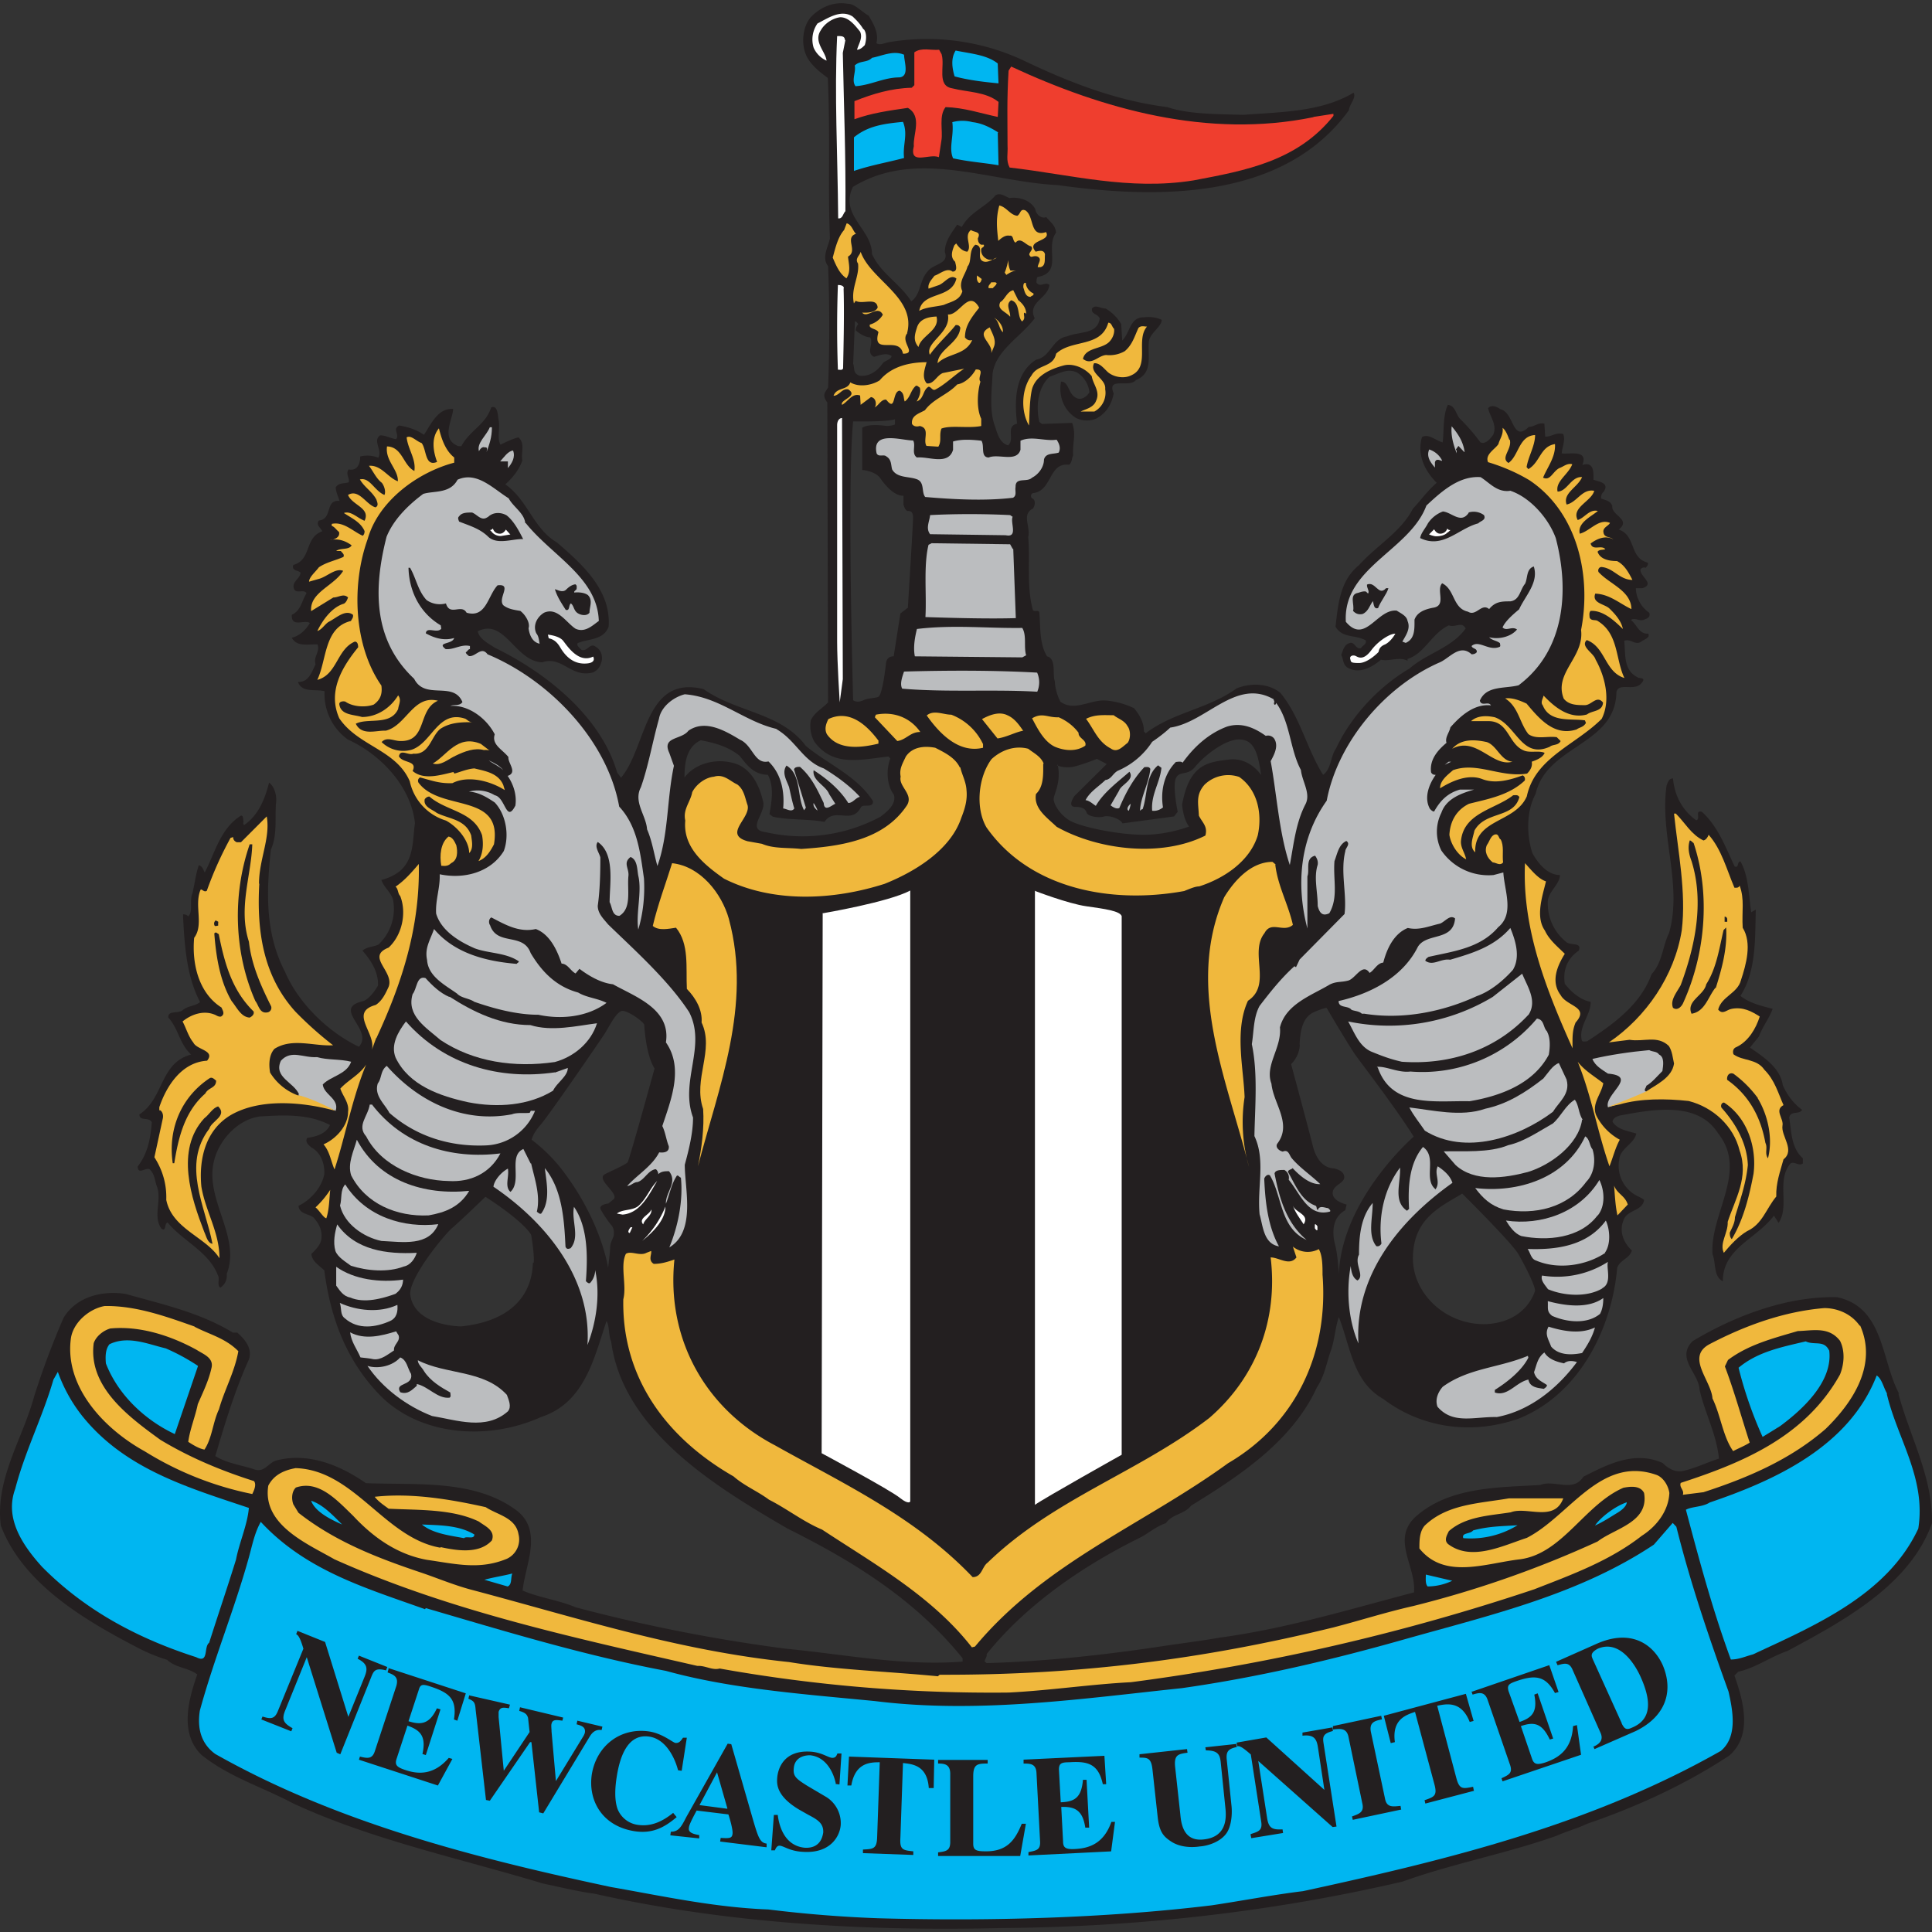
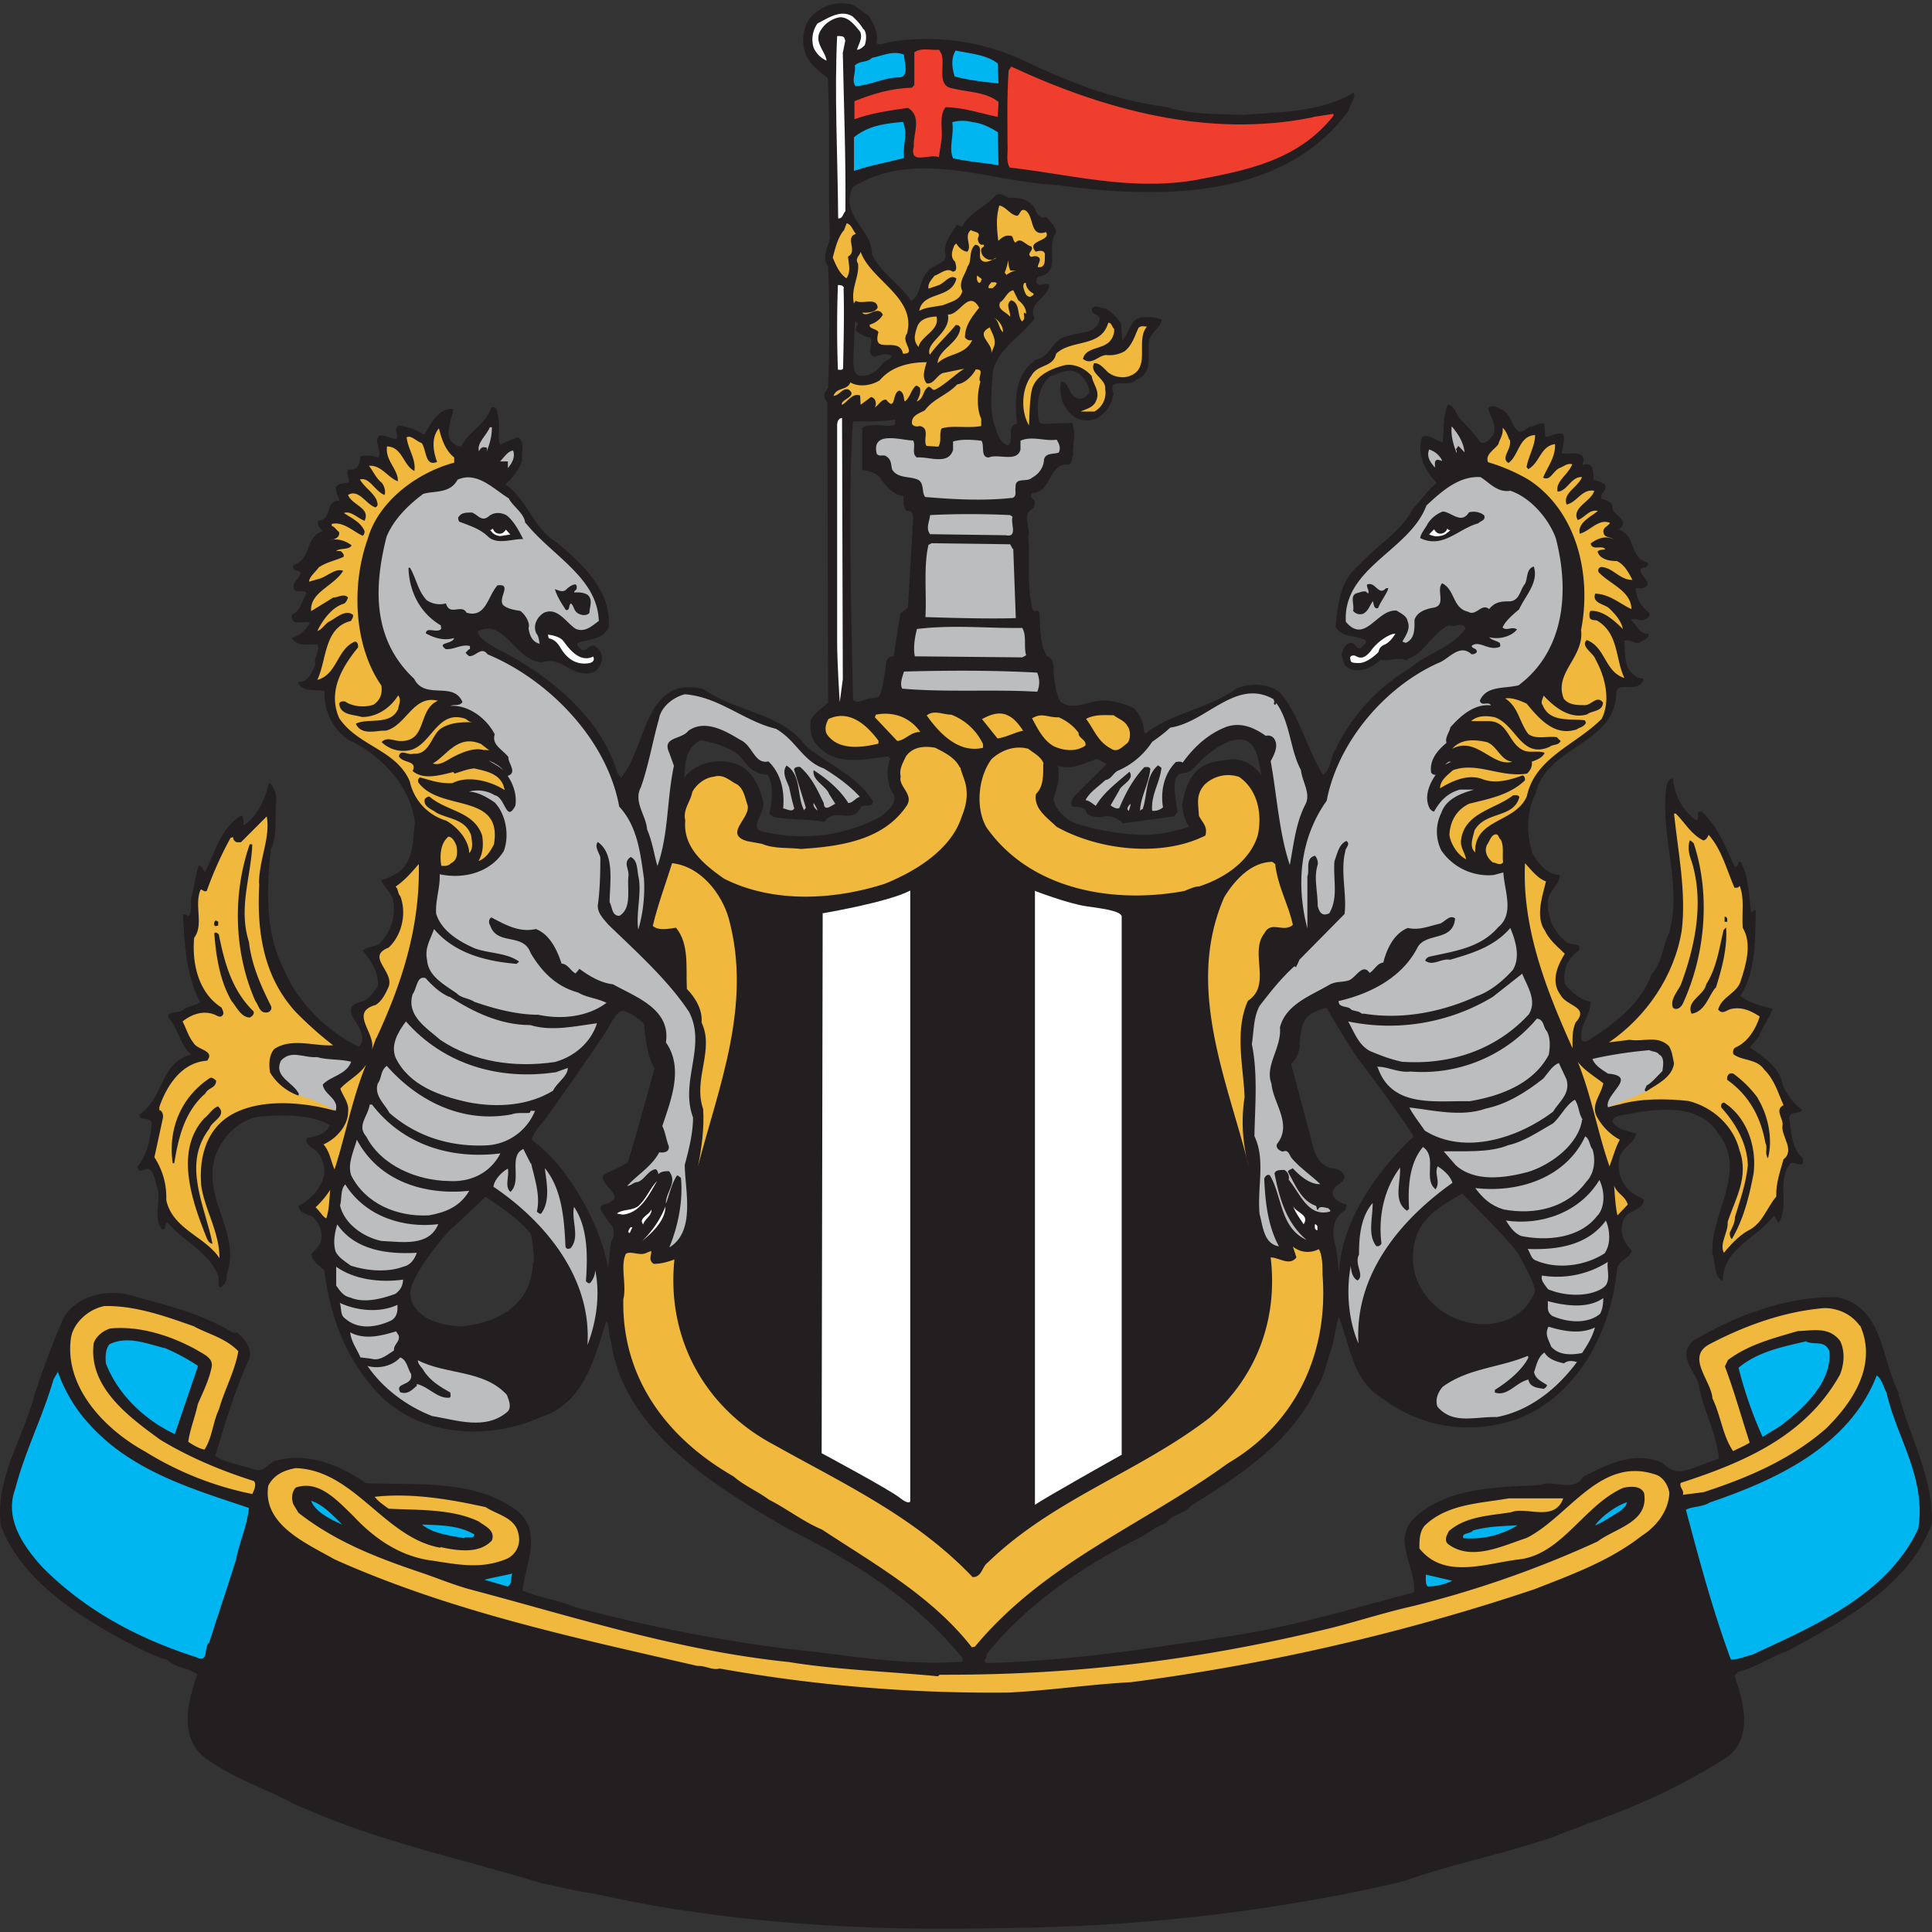
<svg xmlns="http://www.w3.org/2000/svg" fill="none" viewBox="0 0 500 500">
  <rect x="0" y="0" width="500" height="500" fill="#333333" stroke="none" />
  <g clip-path="url(#699a)">
    <path fill="#231F20" fill-rule="evenodd" d="M491.5 360.72c-4.67-8.69-3.87-22.39-16.03-25-12.56-.33-26.06 4.55-37.42 11.36-4.41 4.48 1.6 8.23 1.8 12.57 1.34 6.01 4.41 11.5 5.01 17.84-2.8.87-5.61 2.27-8.55 3-2.47.88-4.55-.4-6.01-1.86-7.36-3.34-14.57.53-20.52 3.54-2.67 4.2-7.49.67-11.16 2.14-10.56.67-23.66.33-32.48 8.42-6.01 5.88.4 12.7-.2 19.38-16.57 4.34-32.88 9.35-50.25 11.7-4.81.86-9.83 1.46-14.7 2.2-15.38 2.34-31.01 4-45.65 4.4l-.53-.46c.13-.67.66-1.14.53-1.87 10.5-13.1 25.4-23.12 40.1-30.34 2-1.14 4-2.8 6.28-3.54 1.74-2.47 4.68-2.2 6.55-4.55 12.5-7.68 26.2-16.7 32.54-30.6 2-2.94 2.48-6.35 3.68-9.7 1-3 1-5.54 2-8.48 3.01 7.49 3.55 16.7 11.5 21.18 9.89 7.49 22.72 9.36 34.88 5.15 15.64-6.15 24.26-23.06 25.66-39.1.67-2 3.21-2.4 3.81-4.47-2.2-2-3.34-5.01-2.2-7.75.87-2.88 4.94-2.34 5.34-5.35-.8-.67-1.8-.93-2.67-1.54a8.7 8.7 0 0 1-3.74-8.95c.2-2.8 3.87-4.01 4.4-6.68-2.2-.67-4.8-1-6.14-3.01 0-1 1.2-1.47 2-1.67 7.36-1.34 19.79-4.01 25.2 4.48 8.02 9.82-2 20.85-1.34 31.4.94 2.28.2 5.82 2.68 7.02 0-8.55 8.55-10.82 13.23-16.97l1.2 1.87c2.94-4.35-.67-10.96 3.07-15.37 1-.67 2.14.8 3.21 0v-1.34c-3-2.67-2.94-6.68-3.54-10.56.4-1.87 2.67-.66 3.34-2-2.2-1.54-4-4.01-5.01-6.42-.67-4.54-5.15-7.35-8.49-9.69l2.34-2.87c.87-2.47 2.67-4.68 3.54-7.15-2.67-.67-6.01-1.47-8.35-3.34 4.28-6.55 3.74-15.64 4-22.32l-1.2.67c-.66-4.48-.66-9.5-2.8-13.17-1 .2-.27 1.74-1.47 1.34-2.34-4.88-4.21-10.23-8.49-14.17-2-.47-.2 1.87-1.47 2.2-3.74-2.67-5.61-6.54-6.01-10.82-1.2 0-1.34 1.13-1.67 1.87-1.8 12.83 4.2 25.66.66 38.1-1.73 3.53-1.73 7.68-4.54 10.68-2.8 7.89-10.02 13.03-16.7 17.38-.54 0-1.14.2-1.34-.2-.94-3.68 2.4-6.68 2.27-10.03-2.67-.46-5.15-2.67-6.68-4.67-.54-3.34.53-6.49 3.6-8.56 1-2.34-2.33-1.2-3.33-2.34a12.7 12.7 0 0 1-4.68-9.89c-.2-2.94 3.14-4.8 3.14-7.35-3.21 0-5.68-3.07-7.09-5.61-1.53-4.54-1.67-10.83.8-15.37 2.88-12.7 20.72-12.56 20.92-26.4.67-2.67 4.88.14 6.69-2.54 1-1.33-.94-.87-1.34-1.33-3.68-1.87-2.94-6.28-3.34-9.36 1.74-.67 2.67 1.2 4.34.27.67-.67 2.47-.94 1.87-2.14-2.34.2-2.94-2.34-4.48-3.54 1.07-.67 2.01.33 3.21 0 .67-.27 2-.54 1.54-1.87a8 8 0 0 1-3.47-6.35h1.73c3.34-1.14-.67-2.94-.53-4.81.26-.47.8-.67 1.33-.47.4-.34.8-1 .54-1.34-4.81-1.2-2.94-7.01-7.49-8.55 3.34-2.68-2-3.61-1.67-6.15-.53-1.34-1.87-1.47-2.87-1.87a1.9 1.9 0 0 1 .67-1.8c1.54-2.34-1.34-2.55-2.68-3.08 0-1.47.34-4.88-2.87-3.8 1.67-4.15-3.47-2.68-5.34-3.02.13-1.73 1-3.34.4-5-2-.54-3.08.8-4.68.66l-.2-3.34c-1.74-.4-2.68.93-4.01.8-4.35 4.28-3.74-3.67-7.35-4.54-.8-.54-2.27-1.34-3.21-.27.47 2.2 2.4 4.28 1.34 6.82-.67 1-2 2.67-3.34 2a51 51 0 0 0-5.35-6.15c-1-1.13-1.14-3.34-3.07-3.54-1.34 2.94-.94 6.48-1.34 9.7-1.8-.41-3.61-2.35-5.35-1.35-1.33 4.48.67 8.7 3.81 11.83-2.34 2-4 4.41-6.15 6.68-3.07 6.02-9.35 9.5-14.03 14.7-4.95 4.02-5.35 10.36-6.01 15.85 1.8 3.07 5 2 7.81 3.54.34 1-.87 1.33-1.2 2-1.34.47-1.6-1.6-2.8-1.34-1.61.34-1.88 2.01-2.34 3.15.66 1.06.33 2.53 1.8 3.34 2.8 1.53 6.01 0 8.49-2.14 2.13.53 4.67-.87 6.88.27v-.47c4.41-1.34 6.28-6.68 10.7-8.69 1.66.67 3.33-1.13 4.34.8-3.55 5.02-10.16 6.49-14.5 10.36-8.02 4.68-15.24 12.5-19.05 20.72-1.47 2-1.14 5.21-3.34 6.81-4.28-6.81-5.88-14.9-11.03-21.18-3-2.54-7.68-2.67-11.36-1.2-7.35 5.34-16.37 6.14-23.52 11.63l-.47-.47c0-2.28-1-4.15-2.54-6.02a21 21 0 0 0-7.35-2c-4.01-.27-8.02 2.94-11.7.33a13 13 0 0 1-1.47-5.34c-.66-1.74.47-5.82-2-6.42-2-3.2-1.67-7.35-2-11.36-.2-.8-1.34 0-1.68-.67-1.67-6.01-.66-13.23-1.2-18.84.67-2.68-1.8-5.82 1.2-7.36.54-.66.87-2.2-.2-2.67-.4-.27-.4-1.13.2-1.33 5.08-.54 4.01-8.02 9.36-7.35.8-.54.67-1.68 1.07-2.41-.27-2.8.87-5.48-.27-8.42l-7.82.27-.66-.54c-.94-4-.4-8.89 2.67-11.7 2.54-.8 4.68-2.33 7.22-1a6.9 6.9 0 0 1 3.07 5.02c-.67 1.2-2 2-3.14 1.6-2.48-.93-2-4.34-4.21-4.34-.67 3.67.67 7.35 3.8 9.35 1.61.94 4.22.94 5.69 0 2.27-1.33 3.6-3.47 4.14-6.28-1.87-4.48 4.14-1.34 5.75-3.47 4.4-1.74 3.07-6.02 3.34-9.7 0-2.33 3.34-4 3.34-5.88-1.34-.66-3-.86-4.68-.66-3.6 0-3.47 4-5.54 6.01l-.27-4.28a11.5 11.5 0 0 0-4.01-4c-1.34 0-2.67-1.14-3.54 0-.27 1.53 1.47 1.33 2 2.53-.53 4.28-5.48 3.35-8.42 4.68-3.87.54-4.27 5.35-8.02 6.02-5.54 3.47-5.68 10.69-4.94 16.57-3.08.67-.47 4-2.34 5.61-2.34-.67-2.8-3.34-3.54-5.34-1.34-4.01-.67-8.96-.47-13.24.8-6.01 7.35-9.55 10.9-14.3-2.01-4.2 3.53-5.14 3.8-8.68-1.13-.87-2.34.8-3.34-.54 0-.47 0-1.07.27-1.47 6.68-1.2 1.87-7.48 4.8-11.5-.26-2-1.33-2.53-2.53-4-1.34.47-2.67-.67-2.87-2.14-1.34-2.34-4.22-3.14-6.69-2.8-1.2-.48-2.4-1.48-3.6-.68-2.68 3.15-6.49 4.21-8.7 8.16l-1.2-.6c-1.33 2-3.2 4.2-3.2 7.08 1.2 3.14-3.08 3.07-4.42 5.01-2.2 2.34-1.73 6.02-4.27 7.75-3-4.67-7.89-7.21-10.16-12.23 0-6.48-8.49-10.02-4.94-17.37 16.44-10.03 35.15-1.34 52.99-.47 25.8 3.61 58.47 4.01 75.38-19.38.13-1.6 2-3.2 1.2-4.54-8.22 5-18.84 5-28.53 5.74-6.69-.2-14.24-.13-19.65-2-13.37-1.67-25.73-6.55-37.42-12.16a59 59 0 0 0-34.42-4.68c-1.13.13-2.67 1-3.47.27.66-2.48-.67-4.88-2-7.09-1.81-1-3.55-3.07-5.35-3.07-3.68-.67-7.22.87-9.7 3.54-2.2 2.67-2.47 7.35-.86 10.3 1.33 2.4 3.54 4 5.34 5.34.67 15.03 0 27.86.54 41.56-.47 2.21-2.2 4.95-.47 7.15.4 9.36.4 21.39 0 31.41l-.67 1.07c-.67 1-.13 2 .47 2.8l.2 77.6c-1.54 1.67-3.47 2.53-4.48 4.67-.33 1.8 0 4.01 1 5.62 4.88 6.55 12.03 4.47 19.12 3.74l.47.53c-1.14 2.81-.94 6.95.93 9.36.67 2.47-1.74 4.34-3.47 5.68a42.7 42.7 0 0 1-29.74 4c-5.21-.66.27-5-.67-8.01-1-4.34-3.34-9.09-8.29-10.02-4.27-1-9.35.33-12.03 3.87 0-3.47.4-7.88 4.21-9.62 3.55.67 7.02 1.6 10.03 4 2.14 2.68 3.67 4.82 7.35 4.95 1.6 3.08 1 6.69.4 10.16l.87.67c4.28.93 9.02.53 13.37 1.34 2.67-4.01 7.08.93 9.48-3.88.87-.8 3.08.4 3.08-1.47-4.15-6.55-11.76-9.62-17.38-14.3-6.48-8.69-18.04-8.69-26.46-14.7-15.37-3.81-14.7 15.1-21.38 22.92l-1-1.34c-4.28-14.7-18.59-25.93-31.62-32.28-1.6-1.06-4-2.2-4.47-4.27 7.01-3.54 9.69 7.82 16.7 8.02 5.15-1.74 7.35 4 12.97 2.67a3.5 3.5 0 0 0 2.2-2.34c.67-1.47.2-3.54-1.33-4.34-1.47-1.2-2.14 1.33-3.68.8-.53-.53-1.34-1.14-1-1.74 2.67-1.2 6.68-.67 8.02-4.27.67-9.36-6.69-16.04-13.37-21.79-6.15-3.6-7.48-10.9-13.36-15.04 2-1.8 3.54-3.8 4.4-6.14-.4-2.28.8-4.35-1-6.02-1.67.4-3 1.14-4.67 1.87-.87-1.53-.14-4-.4-6.01-.34-1.34-.14-4.28-2-3.61-1.34 4.41-5.62 6.01-7.7 10.02h-.8c-4.67-1.8-1.47-6.81-1.33-9.62-4.01-.27-5.75 4.01-7.55 6.68-2-1.33-4.01-2-6.42-2.4-1.87.87.2 2.34-.8 3.54-1.47-.2-2.67-1-4.14-1-2 1.47.66 3.74-.47 5.81a7.5 7.5 0 0 0-4.68-.33c0 2-.8 3.8-3 3.34-.88 1.2.4 2.4 0 3.34-1.08.4-2.55 0-3.35 1.34.13 1.33.67 2.4 1 3.47-3.87-.33-1.67 4.68-5.34 5.08-.87 1.13.47 1.87.87 2.8-4.68 1.61-2.68 7.36-7.49 8.7-.53 1.6 1.34 1.33 1.87 2-.13 1.53-2 2.2-1.8 3.74.27 2.14 2.67.27 3.34 1.6-1.2 1.88-1.47 4.55-3.8 5.55-.21 3.48 3.33 1.14 4.67 2.14-1.07 1.8-2.67 3.34-4.68 3.8 1.34 2.48 4.34 1.61 6.68 1.75.67 2-1.13 3.07-.53 5.14-1 2-1.74 4.68-4.55 4.55 1 2.87 4.42 1.8 6.89 2.4a14.5 14.5 0 0 0 6.01 12.5c8.56 3.87 16.38 12.23 17.38 21.65-.67 4.54-.14 9.56-4.28 12.7a13 13 0 0 1-4.41 2c.67 2 2.67 3.34 3.07 5.35.67 4.2-.66 8.35-3.8 11.36-1.34.67-3.01.53-4.15 1.6 2.2 2.54 4.14 5.48 4.01 9.02-.93 1.6-2.27 3.35-3.74 4.01-8.56 1.88 2.8 7.36-1.2 11.83-8.02-3.8-15.7-11.36-19.12-19.38-5.14-9.89-4.88-20.45-3.67-31.6 1.74-4.02 1-8.03 1.33-12.03.27-1.88-.33-4.28-1.8-5.35-1 4-2.67 8.42-6.42 10.96-.46-.2-.13-.67-.2-1.07-.13-.4 0-1.47-.66-1.34-5.35 3.34-6.69 9.63-9.36 14.7-.4-.66-.53-1.6-1.54-1.87-.8 2.34-1.07 4.88-1.67 7.35-.8 1.8.27 4.68-1.07 5.88-.33-.4-.87-.53-1.33-.53v.67c.4 8.02 1 15.5 4.4 22.05-1.33 1.07-3.07.94-4.4 2-1.14 1.14-4.01 0-3.81 2.01 2.67 2.94 2.8 6.68 5.88 9.56-8.22 2.27-6.88 11.22-13.37 15.5 0 1.87 2.34.54 3.21 2-.33 4.28-1.07 8.16-3.67 11.5.13 2.2 2 .2 3.07.67 1.47 1.34 1.34 3.14 2 4.68 1.14 3.54-1.13 7.61 1.07 10.69 1.34.93.67-1.14 1.6-1.6 3.75 4.67 10.7 7.61 12.97 13.56.67 1-.27 2.67.67 3.34a3.6 3.6 0 0 0 1.67-3.54c3.88-10.02-6.28-19.65-3.07-30.07 1.53-4.95 6.01-9.9 11.62-10.7 6.55-.4 12.7-.66 18.18 2.21-1 2.27-3.54 3-5.88 3.34-.67 1 .33 1.87 1.07 2.47 2.47 1.34 3.47 4.22 3.34 6.89-.67 3.54-3.54 6.68-6.68 8.22.2 2.14 2.54 2 3.87 3 1.47 1.68 2.41 3.35 2 5.89-.33 1.33-1.33 2.4-2.53 3.54.13 2 2.14 3.07 3.34 4.27 1.6 12.37 5.75 23.73 15.04 32.95 10.69 10.16 27.93 10.96 41.03 5.01 11.36-3.67 13.76-15.37 16.97-24.86.8 1.34.47 3.68 1.2 5.35 3.08 23.19 27.54 37.82 45.65 48.38 16.5 8.22 32.74 18.04 45.3 33.55v.87c-15.36 1.2-30.47-1.87-45.77-3.34a427 427 0 0 1-54.33-10.7c-4.41-1.87-9.36-2.47-13.77-4.34.67-6.68 5.35-15.37-1.53-20.72-10.9-8.15-25.93-6.55-39.03-7.08-6.68-4.68-14.97-8.02-23.12-5.88-2 .47-3.08 3.2-5.68 2.34-3.34-1.14-7.09-1.54-10.16-3.48 2.47-8.42 5.08-17.04 8.69-24.99 1-2.94-1.2-5.35-3.01-6.95h-1.14c-8.42-5.15-18.24-7.35-27.8-10.02-5.6-.87-12.56.46-16.03 6.21a211 211 0 0 0-7.56 20.18c-3 11.16-10.15 21.39-8.68 33.55 5.68 15.03 21.58 24.4 35.01 31.4a44 44 0 0 0 8.02 3.35c2.28 2.14 5.48 2 7.82 3.8-2.27 6.5-4.68 15.25 1.14 20.86 7.22 5.75 15.77 8.29 23.65 12.5 20.52 9.49 42.9 14.16 64.56 20.71 4.41.94 9.35 2.14 13.5 2.68 34.08 7.68 70.37 9.75 105.18 8.88 35.96-.27 70.57-4.27 103.92-12.03 12.96-4.67 26.73-7.21 39.76-11.82 2.68-1.2 5.35-1.88 8.02-3.15 12.83-4.4 25.4-10.15 36.76-17.64 6.14-5.34 3.6-14.23 1.33-20.71l1-1c4.55-1 8.36-3.88 12.7-5.35 14.17-7.62 31.68-16.91 37.43-33.08.2-12.03-5.75-22.39-8.7-33.55zm-113.06-51.8s12.96 12.84 14.56 15.71c1.6 2.8 4.21 7.89 4.28 9.36 0 0-2 8.02-12.43 8.68-10.49.47-19.58-7.88-19.18-17.7.34-9.76 7.22-12.7 12.7-16.04zm-42.1-38.55c.13-3.34.66-7.02 3.67-8.42 3.14-1.34 3.34-1.07 3.34-1.07s5.62 9.56 7.35 12.03c1.8 2.54 10.43 13.7 15.17 21.25 0 0-18.57 16.04-19.38 35.55 0 0-.26-5.08-1-7.69-.67-2.67-.93-6.81 2.67-8.82l.34-1.47s-3.61-.8-3.61-2.94 3-2.47 3-4.14-2.13-2.14-2.67-2.27c-.66 0-3.87-.2-5.34-5.35-1.34-5.34-5.75-21.65-5.75-21.65s2.14-1.8 2.27-5.08zm-62.82-72.3s1.8.86 4.48.33a50 50 0 0 0 5.88-2.01l2.54 1.34-8.36 8.28s-2 2.81.2 2.81c2.14 0 2.68.67 3.01 1.6.4.87 3.08 1.34 4.55.87 1.33-.33 4.2.67 4.67 1.8l13.37-1.8.93-1.2s-1.33-6.22-.53-8.55c.94-2.28 3.07-.54 5.14-3.21 2.21-2.68 7.76-7.15 11.5-6.95 3.74.13 4.68 3.67 5.48 9.22 0 0-3-4.81-8.56-4-5.47.66-10.02 1.33-11.89 11.62 0 0 .2 3.6 1.8 5.68 0 0-5.34 2.14-11.76 2.14-6.48 0-16.37-2-19.24-3.75-2.88-1.8-4.28-4.8-4.01-5.74 0-.87 2-4.28 1-8.69zm-135.6 128.7c-.13 2.34-.26 14.57-18.57 16.5 0 0-12.03 0-13.17-8.15-.46-4.27 8.7-15.5 10.9-17.37 2.34-2 8.55-8.02 8.55-8.02s9.36 5.88 11.83 9.82c0 0 .87 4.88.67 7.22zm24.6-26.06c-.4.67-5.68 2.94-6.02 3.2-.4.27-1.06.8.27 2.48 1.34 1.67 2.94 3.2 2 4l-1.33 1.08s-2.54.26-2 1.47c.66 1.33 2 3.2 2.67 4 .8.8.87 2.01.67 3.01-.34 1-.8 1.54-.87 2.81 0 1.14-.54 5.35-.54 5.35s-1.6-11.5-11.22-24.46a42 42 0 0 0-8.56-8.69s.27-1.54 2.2-3.74c2.01-2.2 14.91-20.99 16.72-23.73 1.6-2.67 3.2-5.88 4.67-5.88 1.14 0 4.68 2.2 5.55 3.54 0 0 .33 7.69 2.67 11.37 0 0-6.48 23.59-6.95 24.19zm58.8-217.52c.34 0 .47.33.8.66-.33.4-.66 1-.66 1.67 1.2.94 2.27 1.68 3.74 1.8 1 1.61-1.2 4.02 1 5.02 1.34-.33 3.15-1.2 4.55-.2-.13.87-1.47 1.14-2.2 1.74-1.48 2.2-3.61 3.67-6.15 3.34-1.74-.67-1.14-1.87-1.6-3.07l.46-11.03zm13.7 74.04-2 1.54-1.74 11.09s-1.87-.2-2 2c-.27 2.28-1 8.02-2 8.5-.87.33-2.41.33-3.35.66-.93.4-2 .94-3.14.2 0 0-1.6-55.8 0-72.17 0 0 8.69.2 10.83-.54v1.34s-1.14.53-2.68.33c-1.47-.2-4.47-.4-5.8.54v10.9s3.33.26 4.67 2.13c1.34 2 3.8 4.68 6.01 4.54v2.28s.4 1.67 1.14 1.67c.8 0 1.34.26 1.34 1.8s-1.34 23.12-1.34 23.12" clip-rule="evenodd" />
    <path fill="#00B6F1" d="m258.21 16.43.2 5.14c-3.54-.33-7.68-.8-11.36-1.8-.66-2.2-1-4.68.27-6.69 3.81.8 8.02 1.07 10.9 3.35m-24.25-2.28c0 1.8 1.47 5.62-1.2 5.88-4.01 0-7.36 2-11.37 2.28-1.13-1.54.2-3.68-.2-5.35 1.34-1.34 3.21-.67 4.48-2 2.54-.47 5.48-2 8.29-.8m24.25 20.19.2 8.42c-3.87-.67-7.55-.87-11.76-1.8-1.2-2.68.27-5.76-.2-9.36a10 10 0 0 1 5.22 0c2.4.26 4.54 1.33 6.68 2.67zm-24.52-2.81c1.34 3.34-.13 5.88.27 9.35-4.28 1.14-8.69 1.88-12.97 3.35v-8.7c3.68-3 7.82-3.53 12.7-4" />
    <path fill="#EF3E2E" d="M243.71 14.15c.87 2.94-1.33 8.02 2.68 8.7 4.2 1.06 8.69.86 12.03 3.53l-.2 3.88c-4.42-.94-8.7-2.4-13.5-2.54-1.8 2.2-.67 6.15-1.07 8.55l-.67 4.41c-2.47-1.07-7.75 2.28-6.48-2.87-.27-2.94 2.27-7.68-1.54-9.89-4.68.67-9.49 1.34-13.83 2.94v-4.68c4.67-1.87 9.49-3.34 14.83-3.47l.67-.67v-8.49c1.8-1.33 4.34-.47 6.42-.67l.66 1.2m96.23 16.18 5.15-.8v.53c-9.35 11.76-22.85 14.17-36.22 16.7-16.7 2.68-31.8-1.53-47.58-3.33-1-1.87-.4-3.48-.54-5.68 0-6.35-.2-11.7.27-19.38l.67-1.07c23.72 11.02 50.92 18.7 78.19 13.1" />
    <path fill="#BBBDBF" d="M136.12 135.44c6.69 8.36 18.51 14.04 18.85 25.27-1.54 1.06-3.54 3.14-6.02 2-2.4-1.54-4.67-5.68-8.15-4.14-1.87 1.13-2.94 3.34-2 5.34.66.8.66 1.8.86 2.68-2-.4-2.67-2.48-2.87-4.01.47-1.34-.8-3.48-2.14-4.48-1.6-.27-3.14-.47-4.4-1.47-1.54-1.8 2.46-5.62-1.48-5.15-2.54 2.68-2.94 8.56-8.02 7.09-1.33-2.4-4.34 1-5.34-2.4-1.8.46-3.61.12-5.02-.88-2.27-2.47-2.67-5.61-4.27-8.35h-.4c.13 5.68 2.67 11.56 8.35 14.9l.13.87c-1.07 1.34-3.8-.67-4 1.2 2.2 1.2 4.67 2 7.34 1.2-.46 1.74-4.67 1-2.2 2.88 2.14.2 4-1.34 6.28-.8v.8c-.47 0-.67.67-1.07.8 0 .4.47.67.8 1 1.74.27 3.21-2.67 4.82-.46 16.03 6.68 31 22.25 34.08 39.42 4.8 5.15 5.48 12.23 6.41 18.58.27 4.68-.26 9.16-1.47 13.23-.67-4.2 1-9.75 0-13.9-.33-1.73-.2-4.14-2-4.87-2 1.53-.4 2.87-.54 4.8-.4 3.68.94 8.43-2.34 10.43-2 0-1.8-2.2-2.54-3.54 0-4.68 1.47-12.5-3.07-15.57-.94 1.2.4 2.8.67 4 0 4.42-.13 8.7-.67 12.5 0 2.01 1.47 3.35 2.67 4.82 6.89 6.68 15.64 14.5 20.99 22.72 4.54 8.89-2.48 17.84 1 27.26 0 4.01-1.07 8.29-2.14 12.23 0 6.35 2.94 17.24-4 21.39 2.26-5.48 3.6-12.03 3-18.05-.47-.13-.87-1-1.2-.26-1.34 2.13-1.74 4.67-2.68 7.01-.13-3.07 3.14-5.48.8-8.42-1.06 0-2 0-2.8.8.13 0-.14-1.13-.67-1.33-2 .33-2.87 2.8-4.68 3.34-1 0-1.74 1-2.67 1 2.67-2.94 6.41-5.08 8.28-8.69 1.14.14 2.68 0 2.48-1.6-.67-1.67-.87-3.6-1.67-5.21 2.2-6.68 5.61-14.97.93-21.65 1.34-8.7-8.02-11.83-13.7-15.04-3-.33-6.01-2-8.68-4l-1 1.2c-1.34-.68-2.01-2.48-3.62-2.55-1.13-3.47-3.07-7.61-6.68-8.95-4.34 1-8.02-1.2-11.5-3-.8.46-.66 1.6-.33 2 1.8 5.48 8.56 1.8 10.5 7.21 2.94 4.95 6.68 8.7 12.3 10.23 2.2 1.33 5 1.47 7.34 2.67-4.94 3.68-11.76 4.35-17.64 3.08-5.55 0-11.36-1.54-16.57-3.35-1.34-.93-3.34-.93-4.48-2.13-3.07-2.2-7.48-4.41-7.75-8.7-.67-3.06.8-5.14 1.8-8.01 5.22 6.21 13.23 8.35 21.39 9.02.13-.27.66-.4.53-.67-3.34-2.27-7.75-2-11.36-3.34-3.87-1.67-8.69-4.48-10.02-9.02-.2-3.54 1.07-6.68.93-10.16 6.28 1.34 13.17-.47 16.58-6.01 1.47-3.88.66-9.36-2.34-12.57-2-1.33-4.15-2.67-6.69-2.8a8.5 8.5 0 0 1 6.69.93c2.8.54 2.94 7.35 5.34 2.68.4-2.68-.47-5.48-2-7.69 2.67-.87 0-3.34.2-4.88-1.6-2-4.41-3.2-3.54-5.88-2.2-4.28-6.95-7.68-11.5-7.35 1-.47 2.4.13 3.14-1-2.34-5.55-9.69-.4-12.5-6.02-10.69-10.02-10.55-23.38-7.14-36.75 1.73-4.28 5.34-8.02 9.49-11.1 2.8-.86 6.94 0 8.88-3.67 5.02-2.27 9.23 2.34 13.24 4.81 1.13 2.2 4 3.81 4.27 6.35" />
    <path fill="#BBBDBF" d="M200.95 188.7c5.07 2.95 6.81 8.23 12.22 10.16 3.34 2 6.82 4.55 9.36 7.35-1.2.34-1.8 1.6-3 1.6-2.21-3.53-5.62-6.34-8.96-8.48-.47 2.67 3.2 4.01 4 6.15l1.61 2.54c-.8.27-2.87 2.27-3-.2-1.61-3.34-3.08-6.69-6.15-9.36-.54 0-1.34 0-1.54.67l3.07 9.9-.47.66c-1.87-3.48-.66-9.22-4.54-11.56-1.34 1.87.13 4 .67 5.61.4 1.8.8 3.74 1.34 5.48-.67 1.07-1.87.13-2.88 0 .4-4.4-.47-8.95-3.8-12.16-3.68.8-4.02-4.15-7.36-5.62-3.87-2.33-9.02-5.34-13.36-2.33-1.8 2.4-6.95 1.47-4.95 5.74l1.2 3.34c-1.87 8.7-1.33 17.58-4.27 25.93-.87-3-1.34-6.41-2.68-9.49-.26-3.67-3.6-7.08-1.6-10.89 2-5.68 3-11.76 4.68-17.7.53-3.15 3.74-5.62 6.68-6.36 8.96.67 15.37 7.02 23.72 8.96m128.78-6.88c0 .13-.13.53.27.66.13-.13.26-.26.26-.53 3.68 4.94 3.55 12.03 6.42 17.37.33 3.08 2.67 6.15 1.14 8.96-2.48 4.81-3.01 10.36-4.01 15.64-2.81-8.42-3.35-18.18-4.95-26.87.94-1.74 2.14-4 .87-5.88a2 2 0 0 0-2.14-.67c-2.8-2-6.15-3.6-10.02-2.4-4.68 1.74-8.49 5.14-11.5 9.35-.4-.46-1.33-.2-1.73-.2-3.14 3.14-4.01 7.62-3.35 11.76-.8.67-1.8 1-2.8.87-.34-4.2 2-7.22 2.4-11.1l-.87-.66c-3.34 2.8-2.67 7.55-4 11.36-.34 0-.47.27-.67.4.13-3.54 2.27-7.01 2.67-10.82-.33-.67-.94-.47-1.54-.47-2.94 3.07-4.94 6.88-6.48 10.56-.67.4-1.67-.2-2.27-.67l2.2-3.81c.47-1.54 4.15-2.8 2.68-4.88-3.08 2.68-6.69 5.35-8.7 8.82-.86-.53-1.6-1.33-2.66-1.47 1.13-2.2 3.34-3.47 5.14-5.21 1.54-.2 1.87-1.67 3.21-2.4a20 20 0 0 0 8.89-7.49c1.47-1 3.34-2.4 4.68-3.68 9.35-1.33 16.97-12.9 26.73-7.35l.26.8" />
    <path fill="#F0B83D" d="M248.53 198.6c.46 2 1.47 3.67 1.6 5.88.27 2.67-.47 4.94-1.34 7.15-2.8 8.42-12.16 14.03-19.84 17.1-13.37 4.28-28.94 5.02-41.57-1.33-5.01-3.54-10.7-8.02-10.03-15.04-.66-2.94 1.34-4.8 1.8-7.35 1.01-2 3.35-3.8 5.62-4 2.54-.81 4.21 1.2 6.02 2 1.8 1.33 2 3.47 2.67 5.34.94 3.34-6.42 7.55 0 9.36l3.74.67c3.08 1.33 6.69.93 10.16 1.33 10.02-.67 21.38-2.2 27.4-11.36 1.67-2.87-2.27-4.8-1.67-7.35-.4-2 .47-3.34 1.34-5.21 1.73-2.54 4.8-2.8 7.61-2.27 2.34 1.2 5.15 2.54 6.35 5.08m21.59-.94c0 2.54.2 5.88-1.87 7.82-.67 3.8 2.94 6.15 5.34 8.49 10.7 6.01 27.07 8.02 38.5 2.27.66-2.4-.8-3.34-1.68-5.15-.13-3.2-.87-5.34 1.47-8.02a8.8 8.8 0 0 1 8.96-2c4.81 3.34 6.01 9.62 4.81 15.1-2 6.68-8.69 11.16-15.17 13.23-1.07 0-2.54.67-3.88 1.2-19.1 3.48-40.1-.66-51.18-16.5-2.88-5.01-2.14-12.97 1.33-17.64 2.54-2.34 6.02-3.61 9.5-2.68 1.33 1.07 3.33 2 4 3.88m-15.7-5.21v1.07c-6.35 1.53-11.36-3.81-14.57-8.36 1.8-1.53 4.28-.2 6.35-.2a15 15 0 0 1 8.22 7.62m10.42-3.47c-2 .33-4.28 1.67-6.68 2l-4.01-5.01c1.74-.94 4.4-2.14 6.68-.94 1.8.8 3 2.54 4.01 4.01m-26.73.27c-2.54 0-3.54 2-5.88 2.34l-5.81-6.15.26-.67c4.68-.93 8.96.8 11.5 4.48m53.66-1.47c.8 1.07.8 3.2 0 4.28-1.34 1-2.67 2.67-4.34 1.47-3.35-1.74-4.28-4.81-6.42-7.69 2.4-1.2 4.68-.93 7.15-.93 1.14.93 2.8 1.33 3.6 2.87m-12.69 1.8c0 1.34 2.2 1.74 1.74 3.21-2.34 1.6-5.35 1.34-7.89.27-2.8-1.34-4.47-4.68-5.88-7.35 2.68-1.6 4.01-.14 6.89-.27 2 .87 3.8 2.2 5.14 4.01m-51.79 2.14v.67c-4.68 1.13-10.5 1.74-13.36-2.47-.67-1.34-.2-2.68.4-3.88 5.34-2.54 9.82 1.34 13.03 5.68" />
    <path fill="#BBBDBF" d="M236.36 114.06c.67 1.34-.53 3.34.94 4.34 3-.33 8.15 2.14 9.35-2v-2.14c2.28-.67 4.95-.47 7.35-.2.87 1.34-.33 4.28 1.88 4.34 2.54-1.07 7.21 1.34 8.22-2v-2.34c2.94-1.34 6.34.2 9.35-.27.67 1 1.14 2.2.54 3.34-1.34.47-3.35 0-3.81 1.8 0 2.01-1.47 3.88-3.08 4.69-1.33 1.33-4.34-.27-4.27 2.4-.2 1 .4 2.2-.67 2.8-7.35.88-15.7.4-22.72-.2-1.07-1.33 0-4-2.4-4.67-2.01-.67-4.95-.27-6.16-2.47-.33-1.2-.13-2.54-1.47-3.34-.66-.67-2 .26-2.54-.8-1.33-6.02 6.49-3.35 9.36-3.35m25.8 19.85c-.54 1.6 1.47 5.35-1.74 4.68l-19.58-.27c-1.2-1.54-.14-3.34 0-4.94 6.34-.34 14.03-.34 20.71 0l.67.46m.14 8.29.66 17.91c-6.41.2-15.1 0-23.39-.27.34-5.88-.53-13.23.8-18.7l.8-.41 20.32.27.67 1.2m2.47 20.45c1.2 2 .34 4.88 1 7.08l-1 .54-27.8-.27c-.46-2.34 0-4.88.54-7.08 9.62-1.14 18.04-.14 27.26-.27m3.88 11.63a6.2 6.2 0 0 1 0 4.88c-11.23-.67-23.59.2-34.95-.8-.67-1.2 0-3.01.47-4.42 11.76-.33 23.52-.33 34.41.27" />
    <path fill="#F0B83D" d="M234.83 86.2c-2 2.27 2.67 5.34-1.14 5.34-.94-4.81-8.15.67-6.35-5.55-.47-1-2.67-.87-2.2-2a5.6 5.6 0 0 0 3.34-2.54c-1.34-2.67-4.01 1.07-5.35-.54.34 0 3.34.27 4.01-1.33-.27-2.81-4-.67-5.68-1.74l-.47.67c-.87-3.88 1.47-6.89 1.07-10.3-.93-1.33.54-2.13.67-3.07 2.54 7.35 14.44 11.83 12.03 21.05m53.53-1.2c.26 1.14-.34 2.67-1.34 3.6-2 1.81-6.01 1.35-6.68 4.29 2.27 1.8 3.87-.87 6.01-1a8 8 0 0 0 4.81-1c2-1.68 2.54-3.89 3.55-6.02.66-.67 1.47-.34 2.2-.34-3.07 3.54 1.07 10.56-4.28 12.7-1.73.8-4.34.4-5.88-.94-1.13-1.07-2.13-2.4-3.54-2.27-1.33 2.67 3.2 4.01 2.88 6.68a5.5 5.5 0 0 1-2.81 5.82h-3.54c1.33-.67 3.34-1 4-2.8 1.14-2.41-.8-4.22-1.13-6.36-1.87-2.27-4.94-3.34-7.15-2.8-3.34.87-7.69 2.67-8.42 6.68-.54 2.8-.54 6.55-.67 8.89-2.14-3.68-2-9.36.67-12.97 1.6-2.94 5.61-2 6.35-5.61 4-3.81 11.63-1.47 13.5-8.02.93 0 .93 1.14 1.53 1.6m-48.51 8.42c-.34 1.6-1.47 4.01 0 5.68 1.8.27 2.54-2 4.14-2.67l5.55-1.13c-2.47 1.6-4.81 4-7.35 5.34-.87.54-1.14-.67-1.87-.67-1.54.87-1.14 3.14-3.08 3.81.67-1.13 1.2-2.47.8-3.6-.33-.14-.66-.67-1.07-.4-1.33 1.2-1.33 2.93-2.8 4-.4-.67 0-2.14-1.34-2.8-2 .26-.87 5.68-3.47 2.33-1.34-.13-2 1.6-3.01 2 .53-.4.53-2.46-.94-2.66l-2.67 2-.13-2.4c-2-.8-3.21 1.67-4.68 2.4-.67-1.34 4.4-2.2 1.6-4-1.6-.34-2.34 1.66-3.8 1.66.8-2.27 3.6-1.34 4.34-3.47 2.2 1.33 5.54.8 7.62-.54 3.07-3.67 7.88-4.68 12.16-4.68m13.9 5.02c-.8 2.67-1.07 6.95.2 9.62v1.87c-3.34.67-7.89-.27-10.3.67-.66 1.8.14 3.14-.8 4.68l-3.07-.2c-1-1.6 1.07-4.55-1.74-5.15-.66.2-1.53.2-2-.53-.27-2.2 1.8-2.68 3.34-3.55 2.2-3 5.88-4 8.35-6.68 2-.33 3.75-2 4.81-3.87 2.48-.14.4 2 1.14 3.07m9.7-42.9c.8-.54.66-1.87 2-1.34 2.4 1.54 1 7.08 5.34 5.61 1.47 2.48-5.34 2-2.67 5.08.93-.26 2.14-.53 2.4.67-.13 1.34.27 3-1.2 3.34h-.67c0-.93 1.34-2.2-.2-2.8-1.2-.27-1.53.66-2-.47 0-.67 1.2-1.34.47-2.14-1.34-.2-2.68-2.54-4.01-.94-.87-.46-.4-2-1.6-1.8-1.01-.2-2.01.53-2.88 1.34-.34-3.15-.67-5.75.27-9.16 1.87.4 2.8 2.47 4.67 2.67m-41.83 4.68c-2.94 1.07.67 4.41-2 5.88.2 2 .8 3.81-.4 5.62-1.81-1.2-2.68-3.35-3.55-5.35.67-2.47 1.34-5.35 2.94-7.15l.67-1.74c1.34.34 1.6 2 2.47 2.8m31.48 1.01c0 .4 0 1.34.87 1.74h.67c.26.67-.67.67-.67 1.2-.13 1.34.8 2.34 2 2.67.8 0 1.34 0 2-.53-1 .33-2.33 1.47-3.53.94-1.87-.8.46-4.01-2-4.28-1.81 1.47-.81 4.28-2.01 5.61-.54 2.14-2.48 4.01-1.34 6.42-.67 2.4-2.87 2.67-4.81 3.54-2.2.53-4.55.53-6.35 1.54.87-5.15 8.29-2.94 9.62-8.36-1.67-1.33-3 1.2-4.68 1.74l-2.53.87c-.27-1.34.8-2.34 1.53-3.34 1.47-.47 3.21-2.2 4.68-1.07 1.47 0 .8-1.8.67-2.54-1.34-1.2-.8-2.8-.2-4.28l.47-.47c.66 1 1.6 2 2.87 2.14 1.34-1.47-1-4 .93-5.61 1 .67 2.81.33 1.74 2.27m.4 17.84c-2 2.54-3.67 4.68-3.67 7.69q.78.99 1.87.67c-1.74 4-6.28 3.34-8.95 6.01.13-3.6 5.6-5.21 5.88-9.22-.34-.67-.67-.67-1.2-.67-2.01 2.54-4.82 5.01-6.69 7.69-1.34-3.21 5.55-5.62 4.68-10.43 2.94.34 5.34-6.55 8.02-1.87m-10.96 2.47c.87 3.54-4.01 4.88-4.68 7.82-1.34-1.6-1.07-2.94-.4-5.01.67-2.27 3-2.8 5.08-2.87m15.57-8.7c-.14.68-.67.88-1 1.35h-1.07c-.27-.67.46-1.07.67-1.54.4.13 1-.14 1.33.2m9.5 2.6c.4.67-.48.67-.68 1-1.33 0-1.53-1.46-1.87-2.47 0-.46 0-1.33.67-1.13 0 1.13.87 2.2 1.87 2.67m-3.8 1.8c1.13.94 2 2.01 2 3.55-.14-.14-.27-.4-.54-.27-.2.67.47 1.47-.53 2.2-1.34-1.33-.4-4.8-2.81-5.47-1.6 1.07-.13 2.8-.27 4.27-1.07-1.33-3.54-1.87-2.54-3.8 1.2-.67 1.67-2.68 3.35-3.08l1.33 2.67m-4 8.22c-1.21-1.13-.88-2.8-2.35-3.8 1.2.66 2.48 2.2 2.34 3.8m-2.35 3.81-.66 1.6c.53-2.67-4.35-4.67-.4-6.68.66 1.6 1.8 3.34 1.06 5.08" />
    <path fill="#F0B83D" d="m254 72.16-1.13-.87s-.27 1 .27 1.74c.67.67.93-.87.93-.87" />
    <path fill="#F0B83D" fill-rule="evenodd" d="M260.42 71.16s1.54-1.14 2.67-1.14h-1.6s-.54-.87-.54-2.67c-.4 2-.93 3.2-.93 3.2l.47.67" clip-rule="evenodd" />
    <path fill="#BBBDBF" d="M390.73 126.96c5.21 1.67 10.03 7.15 11.9 12.3 3.6 13.7 2.34 29.13-9.62 38.09-3.55.93-8.36 0-10.03 4 .47 1.6 2.2 0 2.88 1.2-4.15-.46-7.69 2.48-10.5 5.69-.26 1.33-1.47 2.67-1 4-2.4 2.01-4.41 4.42-4 7.63.26.53.66.66 1.2.66-1.81 2.54-3.08 6.02-1.48 8.82.34.34.67.67 1.07.67 1.6-2.87 3.55-4.8 6.69-5.68h3.67c-3.2.94-7.22 2.28-8.49 6.02a10.9 10.9 0 0 0 0 9.75 14.8 14.8 0 0 0 13.5 6.35l2.54-.67c.27 4.68 2.94 10.7-1.33 14.17-4.68 5.48-11.63 6.22-18.05 7.69-.33.26-.8.53-.8 1 2 1.47 4.01-.67 6.42-.27 5.68-1.67 11.36-3.34 15.57-8.22 1.33 3.21 2.67 7.49.67 10.83-2.48 2.8-5.89 5.61-9.36 6.81-8.69 4.01-19.05 6.15-29.07 4.55h-.67c-.67-.67-1.8-.67-2.67-1-.87-1.2-3.34-.34-3.34-2.28 8.22-1.87 16.57-6.14 20.51-14.03 2.27-3.74 9.16-1.34 9.63-7.35-1.34-1.07-2.54.8-3.88 1.34-2.94.66-5.35 1.8-8.35 1.13-3.68 1.47-5.48 5.55-6.35 8.96-1.6.13-2.34 2-3.54 2.67-1.87-2.8-3.68 1.6-5.62 2-1.8.47-2.94.14-4.68 1-4.67 2.81-11.36 5.02-12.9 11.1.48 5.35-4 9.82-2.2 14.57.47 5.14 5.48 10.42 1.47 15.57-.53 1 .67 1.87 1.47 2 1.54-.66 1.67 1 2.34 1.74 2 2.4 5.01 4.41 7.35 6.68-2.67.14-5.34-2.2-7.15-4.14-.33.4-1.2.4-1.2 1 1.8 3.08 3.34 7.35 7.08 8.7.54.26.14 1 .67 1.13.34-1.34 2-.47 2.67-.47.2.33.67.47.47.87-5.68 1.6-7.75-4.68-10.7-8.22.21-1.14-.26-2-1.13-2.54-1.07 0-2.34 0-2.54.93 1.2 6.15 2.94 12.7 8.29 17.18-6.88-3.07-6.28-11.36-9.49-16.7-.67-.48-1.34.4-1.47.86.27 6.28 1 12.36 3.81 17.51-4.01-.67-4.14-5.35-5.01-8.29-.67-7.15 1.6-14.03-1.34-20.25.13-7.35.94-16.17-.67-23.79.54-3.34.4-6.95 2-9.89 2.81-3.67 5.62-7.21 9.03-10.29l.4.27.94-2 11.62-11.77c.67-5-1.13-10.96.2-16.24 0-.86 1.47-1.87.27-2.67-2 .94-2.34 3.34-3.07 5.21-.4 4.81 1.07 9.36-1.34 13.5-1.8.87-2.54-.13-3-1.87 0-3.87-1.07-7.35 0-10.69.13-.87-.14-1.6-.67-2.34-2.68.67-1.34 3.68-2 5.35v13.5c-2.95-11.23-2.01-23.26 5-33.08 2.8-14.9 14.84-29.4 29-35.69 2.68-1 5.35-5.08 8.5-2.2.53 0 1-.14 1.33-.54.13-1.07-1.07-.8-1.34-1.6 1.87-1.67 4.35 1.33 7.15.26.47-.13.2-.66.2-1-.8-.67-2-.67-2.8-1.53 2.67.66 5.74-.2 7.21-2.01-1.33-.94-2.67.53-3.74-.53.67-1.6 2.68-3.35 4.28-4.68 1.6-3.54 5.14-6.95 3.8-11.1-2 .67-1.53 3.01-2.26 4.48-1.34 1.6-1.34 4.21-3.81 4.55-2.14 0-3.88 0-5.48 2-2-1.67-3.34 2-5.48.67-4.01-.87-3.34-5.75-6.69-7.35-1.67 1.8 1.34 5.88-2.47 6.35-2 .4-4 1.13-4.68 3.07 0 2.4.14 4.95-2.27 6.01l-.87-.33c.87-1.6 2.2-3.34 1.34-5.34-.2-1.34-1.8-2.01-2.8-2.68-5.09-.53-8.16 8.89-13.17 2.88-.8-14.04 16.57-18.45 20.85-30.08 3.87-3.6 8.42-7.75 14.03-7.35 2.34 1.47 4.28 4.01 7.62 3.54" />
    <path fill="#BBBDBF" d="M395.55 262.62c-8.56 9.22-20.45 13.03-32.75 12.16-3-.67-5.08-1.47-8.02-2.67-3.14-1.48-4.28-4.95-5.88-7.76a52 52 0 0 0 37.42-6.35l7.62-6.01c1.34 3.34 4.01 7.08 1.6 10.7" />
    <path fill="#BBBDBF" d="M400.36 266.96c.93 1.67.8 4.14.46 6.01-4 7.55-12.56 10.7-20.51 12.03-8.69-.2-20.05 1.87-23.73-8.69l-.26-.2c2.34-.26 5.54 1.6 8.69 1.2a38.7 38.7 0 0 0 32.74-13.7c2 .28 1.54 2.35 2.67 3.35" />
    <path fill="#BBBDBF" d="M405.44 279.46c1 3.67-2.01 5.74-3.55 8.28-8.88 6.69-22.72 11.36-33.14 4.88-1.34-2-2.88-3.8-4.01-6.01 5.81.66 13.36 2.54 19.64.33 5.62-1.2 10.36-4.14 15.04-7.82 1.14-1.33 2.4-3.47 4.01-4l2 4.27" />
    <path fill="#BBBDBF" d="M409.44 289.81c-.93 6.49-8.28 11.77-14.03 13.5-6.01 1.6-13.83 2.68-18.71-1.8l-3.07-3.54c4.87-.14 11.76.46 16.7-1.6 4.01-.87 7.89-3.55 11.56-5.62 2.14-1.87 3.21-4.68 5.68-6.15 1.07 1.47.94 3.54 2 5.15" />
    <path fill="#BBBDBF" d="M412.12 297.37c.93 2.87.47 6.41-1.6 8.48-4.88 6.69-13.24 8.69-21.4 7.15-3.33-1-5.34-2.87-7.34-5.54 10.96 1.33 23.39-2.48 28.47-13.37 1.2.67 1.07 2.4 1.87 3.34" />
    <path fill="#BBBDBF" d="M413.45 314.54c-4.54 6.01-13.1 6.68-19.71 5.35-1.87-.67-3.07-2.54-4-4.01 9.01 1.33 19.04-2 24.18-10.5 1.34 2.68 1.6 6.69-.4 9.16" />
    <path fill="#BBBDBF" d="M415.46 324.23c-4.95 3.34-12.3 4.41-17.91 2-1.34-.4-1.47-2-2.2-3 7.14.26 15.36-.67 20.24-7.35 1.07 2.34 1.34 6.14-.26 8.35m-.67 9.22c-3.81 2.28-9.76 2-14.04.2-.8-1.13-2-2.34-1.53-3.54a24.4 24.4 0 0 0 17.04-3.54c-.47 1.67 1.13 5.48-1.47 6.82m-.54 6.61c-3.34 2.8-8.69 2.2-12.43.54-1.47-1.14-1-2-1.13-3.81 4.2 1.13 10.29 2.13 14.37-.8 0 1.2-.14 2.8-.8 4m-1.34 3.55c-.67 2.54-2 4.67-3.35 6.68-2.67.53-6.01.67-8.01-1.67-.67-1.87-1.74-3.2-.67-5.15 3.87 1.2 8.28 2 12.03.2m-8.02 9.3c.93-.81 2.27-.68 3.34-.34-5.35 7.21-12.56 12.7-20.72 14.23-5.81-.13-11.36 2-15.37-2.67-.67-1.87.13-3.74 1.34-5.15 6.68-4.87 14.5-4.87 22.05-8.02l.13.47c-1.67 3.34-5.48 6.35-8.68 8.35v.67c3.34 1.14 5.48-2.67 8.69-3.34.4 2.14 2.67 2.14 4 2.4.27-.26.8-.46.8-1-1.33-.93-2.93-1.46-3.34-3.34.67-1.8.87-3.74 2.68-5.08 1 1.68 3.07 2.41 5.08 2.81m-25.87-235.9-1.46-1.53-.67.93c.4.34.13.8.26 1.07-.86-2.2-1.6-4.68-1.33-7.08 1.67 2 3 4 3.34 6.68m-5.88 2.14c.26.53-1.47-.94-1.8.53v1.34c-1.14-1.34-2.28-2.87-1.48-4.68a5.6 5.6 0 0 1 3.35 2.88" />
    <path fill="#F0B83D" d="M330.05 223.86c.67 5.48 3.34 10.15 4.55 15.5-2.47 2.14-5.62-1.2-7.35 2.14-4.01 5.01 2 13.36-4.28 17.5-3.54 7.7-1.14 17.38-.87 24.93a42 42 0 0 0 1.14 18.05c-5.68-22.52-16.57-46.52-6.42-69.77 2.68-4.41 7.02-9.16 12.5-9.16l.8.67m60.61-109.93c.67 2.47-2.54 4.68-.33 6.02 2.67-1.87 2.67-7.02 6.88-7.22 0 2.8-1.74 5.48-2.2 8.29l.46.53c3.08-1.8 3.08-5.88 6.89-6.48.2 3.34-2 6.01-3.08 8.69 1.88.93 2.48-1.6 4.21-2.48 1.14-.4 2-1.33 3.34-1-1 2.67-4.4 4.41-3.8 7.08 2.47 0 3.54-4 6.34-3.74-1.13 2.67-5.07 4.15-4 7.09 2.67-.54 4-4.15 7.14-3.55-.66 2.68-6 4.35-4.27 7.56 1.8-.54 3-2.88 5.21-2.34-1.74 1.47-5.34 3.07-4.68 5.88 2.68-.67 4.88-4.01 7.82-2.8-.33.8-2 1.2-1.67 2.53.2 1.34 1.67 1 2.54 1.74-2-1.14-4.28-.14-5.88 1.07.53 2 2.8.26 3.8 1.47-.66.26-1.53 0-2 .66.67 2.01 3.08 2.41 5.02 2.41 2 1 3.07 3.08 4 4.88-3.34 0-4.87-3.08-8.01-3.34-.8 0-1.14 1.13-.54 1.53 2.8 2.94 8.22 4.68 8.29 9.36-2.94-1.34-5.61-3.87-9.36-4-.93 2.46 2.34 2.66 3.61 3.8 1.67 1.6 3.14 3.34 3.54 5.35-2.2-2.14-5.14-4.88-8.35-4.68-.47.47-.27 1.2-.27 1.67.4 1.07 1.6.47 2.2 1 5.35 3.34 4.49 9.9 6.82 14.7-5.14-1.6-4.87-8.02-9.75-9.82-1.74 1.67 1.8 3.34 2.27 5.01 2.47 4.41 4 10.56 1.6 15.37-6.81 6.82-17.24 10.03-19.38 20.05-3 6.95-13.63 5.75-13.36 14.5-1.67-1.47-.54-3.87-.2-5.61 2.8-5.15 10.16-3.08 11.63-8.69-.4-.67-1-.47-1.6-.47-4.55 3.61-12.7 4.48-13.5 11.7-.2 1.8 1 3.14 1.33 4.88-2.27-1.14-4.01-4.01-4.34-6.35.2-3.48 1.8-6.42 5.07-8.02 4.68-1.2 10.36-2.14 14.44-6.02.13-.53 0-1.06-.54-1.33-3.14 1.13-6.95 2.27-10.35 1-3.68-1.47-7.89.4-11.03 2.34 0-2 1.8-3.34 3.34-4.68 6.22-2.27 12.3 2 19.18.87.67-.67 1.47-1.74 1.2-3.07 1.34-.47 2.81-1.07 3.34-2.28-1.33-.66-3.54 0-5.14-.53-4.28-1.54-4.01-7.55-9.22-7.69h-4.68c1.6-1.47 4-1.47 6.15-1 5.61 2 6.88 10.9 14.23 7.62.8-.67 2.2-.27 2.8-1.47l-1-1c-2.47-.34-5.34.66-7.35-.8-2.34-3.01-2.54-7.02-6.01-9.23 1.74-.26 3.68.47 5.55 1.34 3.34 4 7.21 8.55 12.96 6.68.67-.53 1.74-.53 2.4-1.67l-.26-.67c-3.54-.53-9.09.67-10.9-3.87-.66-.8 0-1.67.2-2.54 2.55 2.67 6.49 6.21 11.23 4.88 1.34-1.07 4.01-.67 4.15-3.08-1.6-2-2.94.67-4.68.67-2 0-4.14 0-5.48-1.67-2.67-6.68 5.35-10.7 4.48-17.78 2.67-13.63-.67-30.27-13.37-38.76-3.34-2-6.95-3.54-10.7-4.67-.86-2 1.81-3.34 2.68-4.68.34-1.34 1.34-2.47 1.07-4.21.87.67 1.34 2 1.74 3.07" />
    <path fill="#F0B83D" d="M391.4 197.13c-5.14 1.47-9.35-6.69-15.57-3.35 2.34-2.67 5.88-2.4 8.96-1.73 2.67.93 3.6 4.88 6.68 5.08m8.62 31c-.87 3.68-2.8 9.1-.27 12.7 1.14 2.47 3.34 4.21 5.15 6.01-2 3.21-3.68 7.22-1.07 10.7 1.6 2.94 7.55 3 3.87 7.08-.93 2.2-.8 4.01-.8 6.68-6.68-14.9-13.1-30.94-12.3-47.91 1.54 1.67 3.35 4 5.35 4.68m14.9 52.32c-.53 2.94-3.34 5.55-1.6 8.69a14.7 14.7 0 0 0 5.88 5.88c-1.13 2-1.74 4.54-2.67 6.88-3.08-8.82-4.68-18.37-8.22-27.06 1.8 2.34 4.4 3.8 6.68 5.61m6.28 31.34-2.67 2.81c-.54-2.4-.67-5.15-.87-7.69.87 2.21 2.8 2.54 3.54 4.88" />
    <path fill="#231F20" fill-rule="evenodd" d="M327.38 219.58c-.8.27.94-1.2 1-2.14.14-.94.67 2 .67 2s-.87 0-1.67.14" clip-rule="evenodd" />
    <path fill="#BBBDBF" d="m373.9 197.93 1-.8h.66z" />
    <path fill="#F0B83D" d="M388.33 217.17c1 1.74.4 4.01.67 6.02-.8 1-1.88 0-2.68 0-1.33-1.07-2.27-2.68-1.53-4.48.66-.87.93-2.2 1.87-2.67 1.33-.54 1.13 1.07 1.73 1.2" />
    <path fill="#231F20" d="M380.04 132.64a4.5 4.5 0 0 1 4.01.67c.67 1.33-1 1.53-1.47 2.13-5.14 1.34-9.15 6.69-15.04 3.81.2-1.33 1.34-2.47 2-3.8a8 8 0 0 1 3.88-3.08c2.28.2 4.68 3.34 6.69.33" />
    <path fill="#BBBDBF" d="M416.13 286.54c-1-3.34 8.02-8.02 0-8.69-1.47-1-3.34-2-4.01-3.8 4.68-1.08 9.62-1.81 14.7-2.28.8.47 2 .27 2.54 1.14 1.47.67 1.07 2.87.87 4.27-1.34 1.34-2.8 3.08-4.15 3.81 0 .47-.93 1.2 0 1.54-2.94 1.8-8.88 3.8-9.89 4.01" />
    <path fill="#F0B83D" d="M433.77 210.63c2.34 2.33 3.88 5.34 7.08 6.88.67-.14 1.14-.87 1.34-1.47 3.34 3.74 4.68 9.02 6.68 13.7.47 0 1.07.13 1.34-.54 1.34 3.54.53 6.69.8 10.9 2.47 4 .87 9.55-.47 13.63-.87 3.34-5 4.14-5.88 7.55 1.2 1.47 2.2 0 3.54-.2 2.94-.54 5.15.67 7.22 2-1 3.15-2.94 6.42-6.01 7.89-.8.27-1.07 1-.8 1.87 2.4 1.8 6 1.07 8.01 4.01 2.68 2.67 3.55 6.01 4.95 9.15-2.47 1.34.13 3.48-.27 5.35-.4 2.67 3.34 6.28.27 8.69-.87 3.14-2 6.21-1.87 9.62-2.68 3.21-3.54 7.09-7.55 8.96-2.27 1.33-4.41 3.67-6.02 5.61-1.2-2.47 1.14-5.15 1-8.02 1.88-5.81 5.55-11.56 3.08-18.44-1.54-6.35-6.88-11.23-13.17-12.83-6.01-.67-12.5-.67-17.84.87l-3.07.66c4.68-1.73 6.88-2.67 9.89-4 2.67-1.81 6.68-3.55 7.22-7.22-.34-1.54-.47-3.21-1.34-4.55-3-2.87-6.48-1-10.16-1.6l-5.35.67c9.63-6.55 16.98-17.24 18.85-29 1.2-9.9-1-20.52-2-30.21h.53" />
    <path fill="#231F20" d="M438.31 218.18c4.48 13.5 2.94 28.93-2.67 41.3-.4 1-1.54 2.2-2.67 1.33-.8-2 1-4 2-5.88 3.68-9.89 6.15-21.38 2.8-32.08-.66-1.73-1.06-3.54-.46-5.34.34 0 .67.47 1 .67m8.7 19.71v.67h-.68v-1.34c.27 0 .67.2.67.67m-3.08 17.78c-1.87 2.34-2.68 6.14-6.15 6.68-1.47-3.34 3.2-4.68 3.8-7.62 2.68-4.21 3.35-9.22 4.49-14.03l.66-.67c.34 5.48-1.13 10.7-2.67 15.64m10.83 28.53c2.67 4.41 4 10.43 2.67 15.57-.94-1.33 0-2.67-.67-4-1.13-6.29-4-12.17-9.89-16.31-.13-.87.33-2 1.6-1.6a29 29 0 0 1 6.35 6.34m-1.13 19.58c-1.07 5.62-2.54 11.76-5.62 16.9-.4-.33-.53-.93-.53-1.66.53-1.2 1.34-2.47 1.34-4.01 1.33-4.41 2.87-8.69 3.34-13.5-.2-5.48-2.94-10.5-6.82-14.84-.27-.53 0-1.33.67-1.33 6.15 4 8.49 11.83 7.62 18.44" />
    <path fill="#00B6F1" d="M473.4 349.5c1 8.01-6.82 15.23-12.7 19.57l-4.54 2.8a105 105 0 0 1-6.22-17.9c4.95-4.15 11.16-5.35 17.38-6.82 2.27 1.07 4.67-.4 6.01 2.27zm14.9 11.22c2.67 11.5 10.22 21.78 8.15 34.88-8.02 17.24-27.06 25.2-42.77 32.55-2 .53-3.67 1.33-5.74 1.33-4.68-12.7-8.16-25.66-11.63-38.76 1.6-.87 4.28-.67 6.15-1.87 16.7-5.68 36.08-14.37 43.23-32.88 1.34.87 1.74 3.08 2.68 4.68zm-67.3 28.2c-.2 1.07-1.46 2-2.33 2.54-2 1.2-3.75 2.4-5.88 3.34 1.33-2 5.07-4.95 8.22-6.01z" />
-     <path fill="#00B6F1" d="M110.2 416.18c20.58 6.02 40.9 12.23 62.14 16.24 16.91 4.68 35.69 6.02 54.13 7.82 26.73 3.34 53.86-.67 79.33-3.34 19.78-2.8 39.02-7.35 57.87-12.7 22.25-6.28 44.9-11.5 64.35-24.45l4.88-5.62.94 1c3.67 14.7 8.48 28.74 13.5 42.64 1.13 5.01 2.4 11.7-2 15.37-33.56 19.05-70.18 28.07-108.13 36.29-7.69.93-16.04 2.54-23.66 3.67-27.54 3.34-58 4.14-86.4 3.34a329 329 0 0 1-28.28-2.27c-14.03-.53-27.4-3.47-40.76-5.81-35.42-7.55-71.04-16.71-102.38-34.42-3.88-2.8-4.68-6.95-4.01-11.23 3.68-13.5 8.96-26.2 12.7-39.7.87-3.13 1.47-6.34 3.07-9.15 11.76 12.7 27.4 17.18 42.5 22.6z" />
    <path fill="#00B6F1" d="M392.74 394.73a23.2 23.2 0 0 1-14.04 3.34c-.53-1.47 1.8-1 2.54-2 4.01-1.07 7.22-1.07 11.5-1.34m-16.9 14.37a15 15 0 0 1-6.36 1.47c-.67-.67-.47-2.2-.47-3.07z" />
    <path fill="#F0B83D" d="M481.42 343.08c4.47 10.15-1.87 19.84-8.96 26.73-9.22 8.01-20.31 12.7-31.6 16.37l-5.35.67c.47-1.2-1-1.87-.54-3.08 15.77-5.14 32.21-11.82 41.23-28.06 1.07-2.68 1.34-6.02 0-8.7-2.87-3.73-6.88-2.66-10.95-2.53-6.35 1.87-12.7 3.47-18.05 7.48l-.8 1.67c2.47 6.55 4.28 13.17 6.42 19.72-1.34.87-2.94 1.47-4.28 2.2-2.68-3.8-3.2-9.22-5.35-13.63-.33-4.68-6.95-10.7-.8-14.03 9.16-4.81 19.25-8.49 29.74-9.36 3.2 0 6.88 1.34 9.15 4.55M114.07 400.4c4.34.94 10.02 1.8 13.23-1.74 1-2.67-2-3.8-3.34-4.87-6.88-3.34-15.64-2.94-23.39-3.34-1.34-1-2.54-1.74-3.6-3.08 9.55-1.07 19.7.67 28.73 2.68 3 2 7.75 2.67 8.49 7.01a5.5 5.5 0 0 1-3.01 6.35c-7.09 2.94-13.23 1.34-20.72.27-7.35-1.34-13.56-5.48-19.04-11.36-4.28-4.15-8.96-9.36-14.84-7.35-1.07 1-1.2 2.87-.67 4.34l1.34 2.2c9.62 7.56 20.71 11.77 31.8 15.5 4.02 1.35 8.43 3.22 12.97 4.42 27.27 7.22 53.13 15.7 82.2 18.71 12.16 2 26.26 2.47 38.5 3.68l.46-.4c36.09.13 68.3-4.01 101.84-12.23 7.22-1.87 13.37-3.88 20.72-5.55a272 272 0 0 0 47.71-16.7c4.55-3.48 13.37-4.95 12.03-12.57-1-2-3.6-1.67-5.34-1.34-10.03 4.35-15.77 17.04-26.73 18.51-8.83 1-19.52 5.35-26.07-2.8 0-2 0-4.28 1.34-5.88 5.81-5.62 14.03-5.75 21.85-7.09h14.04c-2.28 6.28-9.5 2-13.57 3.61-5.35.87-11.63 1-16.04 4.88-.47 1-1.33 2.34-.2 3.34 6.02 4.54 14.04.47 20.38-1.6 11.03-5.62 19.05-21.39 33.55-16.3 1.8.66 3.07 2.8 3.34 4.67-.2 4.68-3.34 8.69-7.15 11.1-8.28 6.47-18.04 10.02-27.8 13.83a554 554 0 0 1-104.38 24.05c-10.43.54-20.99 2.14-31.61 2.68a400 400 0 0 1-74.85-6.22c-1.87.54-3.67-.8-5.74-.67-32.08-7.35-64.16-14.23-93.96-27.6-6.95-4-18.71-8.88-17.11-19.04 1.47-2.87 4.14-4.01 7.08-4.55 15.17.47 23 18.05 37.43 20.59" />
    <path fill="#00B6F1" d="m51.25 353.5-6.01 17.64c-7.69-3.6-14.7-10.15-17.84-18.3-.14-1.81-.14-3.62.93-4.95 4.81-2.34 10.02 0 14.57 1.07a53 53 0 0 1 8.35 4.54m-29.74 13.23c11.03 13.57 27.4 18.31 42.9 23.52-.4 4.48-2.47 8.9-3.33 13.37-2.28 7.35-4.68 14.37-6.95 21.52-1.47 1.07 0 5.48-3.35 3.74-14.56-4.68-28.4-11.76-39.9-23.39-5.07-5.61-9.75-12.56-6.94-20.18 2.54-9.76 7.08-18.58 9.89-28.27l1.14-2a40 40 0 0 0 6.54 11.7m67.03 27.8c-3.07-1.33-7.01-3.34-8.02-6.15 3.08 1 5.68 3.81 8.02 6.15m34.22 2.54c0 1.47-2 .34-2.68 1-3.34-.66-8.01-1.13-10.89-3.54 4.81.2 9.56.2 13.5 2.54zm9.82 10.16c-.47 1.13 0 2.8-1.2 3.34l-6.02-1.74c2.4-.66 4.82-1 7.15-1.6z" />
    <path fill="#F0B83D" d="M50.32 343.34c3.8 2 8.02 2.94 11.36 6.35-.94 5.35-3.61 10.02-5.01 15.04-1.6 3.34-1.74 7.35-3.75 10.42-1.53-.26-3.14-1.33-4.2-2 .4-3.14 1.86-6.69 2.47-9.76 1.33-3.07 2.8-6.01 3.54-9.35.67-2.68-2.2-3.61-3.81-4.68-6.68-3.68-14.7-6.29-22.39-5.55-1.8.54-3.67 2-4.28 3.81-1.47 11.36 9.16 19.11 17.25 25 7.75 4.67 15.83 8.01 24.25 10.69.67.93 0 2.4-.46 3.34a84 84 0 0 1-27.8-11.03c-10.7-5.88-20.92-16.9-19.12-29.4.67-4.01 4.68-7.49 8.7-8.22 8.21-.14 16.16 2.8 23.38 5.34" />
    <path fill="#231F20" d="M67.96 444.25c2.14.67 3.14.67 4-1.54l6.56-16.03c-.94-3.21-1.47-3.55-1.87-3.75l.33-.87 7.15 2.88 6.02 19.38 4.2-10.36c.8-2 .87-3.34-1.8-4.68l.34-.8 7.35 2.94-.34.87c-2.67-.67-3.14 0-3.8 1.67l-8.03 20.05-.93-.4-7.75-24.73-5.55 13.7c-1 2.4-.53 3.34 1.87 4.68l-.33.8-7.75-3.07.33-.8m32.54-12.5 20.05 6.55-2.2 7.08-.87-.33c.87-5.35-1.34-6.95-6.02-8.5-2-.66-2.67-.66-3.07.81l-2.67 8.15c3.34 1.07 5.48.67 7.35-3.34l.93.27-3.8 11.83-.87-.27c1-4.54-.47-6.15-3.88-7.35l-2.8 8.55c-.54 1.6 0 2.2 2.26 2.94 3.35 1.14 7.36 1.34 11.23-3.14l.94.27-3.75 6.88-20.44-6.68.26-.8c2 .47 3.21.67 3.88-1.47l5.55-16.84c.66-2.34-.67-2.87-2.28-3.48l.27-.93m55.07 15.84c-1.34-.2-2.28.46-3.01 1.67l-12.03 19.9-1.07-.27-2-18.17h-.34l-10.42 15.17-1-.2-2.68-23.4c-.13-1.8-.4-2.2-1.87-2.8l.2-.87 10.56 2.4-.27.94c-1.34-.2-2.27-.4-2.67.94v1.33l1.34 13.9 6.68-10.02-.4-3.67c-.27-.87-.67-1.34-2.28-1.8l.2-.94 11.17 2.67-.2.8c-1.48-.2-2.54-.4-2.81.8-.14.4 0 1.34 0 2l1.13 12.84 6.82-11.16c.2-.34.47-.67.67-1.34.27-1.54-.94-1.87-2.14-2.2l.2-.94 6.48 1.54-.2.87m19.45 22.52c-3.14 2.67-6.28 4.4-10.96 3.67-8.42-1.33-12.03-8.02-11.03-14.7 1.2-7.35 7.35-12.23 14.9-11.1 3.35.54 5.82 2.68 6.69 2.95 1 .13 1.47-.54 2-1.34h1l-1.33 8.56-.94-.14c-.86-3.34-3.2-8.02-7.35-8.69-5.34-.86-7.62 4.41-8.55 10.56-.34 2.2-.67 5.68.27 8.22a6.6 6.6 0 0 0 5 4.01c2.88.47 5.82-.2 9.36-3.07l.94 1.13m23.12 7.76-11.9-1.47.14-.94c2.27.13 2.94.13 3.07-1.07.14-.94-.66-3.8-1.07-5.01l-8.22-1c-1.33 2.47-2 3.87-2 4.47-.27 1.34 1.47 1.67 2.67 1.88v.86l-7.48-.8.13-.93c2 0 2.68-1.2 4.01-3.81l10.7-18.98.93.13 5.81 20.18c1.2 4.01 1.68 5.35 3.34 5.55v.94zm-10.02-10.03-2.68-9.35-4.54 8.48 7.15.94m28.13-6.48c-.53-2.68-2.4-6.95-6.68-7.36-2 0-4 .87-4.2 3.35-.2 2 .46 2.67 3.47 4.54l5.08 3a8 8 0 0 1 3.6 7.16c-.26 3.14-2.87 7.35-9.62 6.95-3.54-.13-5.08-1.54-6.21-1.6-.67 0-1 .66-1.2 1.2h-.94l.67-9.16h1c.47 3.81 2.27 8.02 6.95 8.49 4.34.27 4.68-3.34 4.81-3.81.2-2.47-1.47-3.47-3.8-4.68l-2.35-1.33c-6.01-3.55-5.88-6.69-5.74-8.36.2-2.27 1.67-7.15 8.68-6.68 2.88.2 4.48 1.54 5.55 1.6.87 0 1.07-.46 1.34-1.13h1.06l-.53 8.02-1.07-.14m20.18 18.38-13.03-.47v-.93c2.67-.14 3.61-.14 3.68-3.34l.67-19.25c-2.54 0-6.35.13-7.36 6.01h-1l.4-7.48 22.06.8-.14 7.35h-1.27c-.4-5.88-4.2-6.21-6.68-6.48l-.67 19.38c-.2 3.07.67 3.2 3.34 3.47zm27.67.27h-21.25v-.94c2-.26 3.14-.4 3.14-2.67v-17.64c0-2.48-1.47-2.68-3.14-2.68v-.93h12.83v.93c-2.67 0-3.74.14-3.74 3.34v17.38c0 1.74.8 2 3.34 2 5.48 0 7.55-3 9.22-7.14h1.07zm.73-24.93 21.06-1 .46 7.35h-.87c-1.13-5.21-3.8-6.01-8.68-5.68-2 0-2.68.27-2.68 1.87l.47 8.49c3.61-.14 5.35-1.2 5.75-5.82h.93l.67 12.37h-1c-.67-4.48-2.67-5.48-6.22-5.35l.47 8.89c0 1.67.67 2.14 3.14 2 3.55-.2 7.35-1.33 9.36-7.01h.94l-1 7.62-21.4 1.06v-.87c2.01-.4 3.15-.53 3.01-2.8l-.93-17.71c-.13-2.4-1.67-2.4-3.34-2.4v-1m55.13-3.28c-2 .47-2.8 1-2.54 3.34l1.2 11.7c.27 2.2 0 5.54-1.33 7.34-1.54 2.14-4.68 3.21-6.89 3.35-1.67.26-5.08.4-7.68-1.48-1.74-1.2-2.8-2.4-3.2-6.28l-1.34-12.23c-.34-3-1.34-3-3.35-3V454l12.3-1.34.13.94c-2.4.33-3.54.53-3.2 3.74l1.33 12.16c.2 2.14.67 7.15 6.02 6.55 6.41-.67 5.88-6.21 5.61-8.55l-1.14-11.16c-.2-2.2-.66-3.34-3.87-3.34l-.14-.8 8.02-.87.14.93m3.6 22.39c2.14-.67 3.08-1 2.68-3.34l-2.67-17.25c-2.48-2.2-3.01-2.2-3.48-2.13l-.2-.94 7.69-1.34 15.03 13.57-1.67-11.03c-.33-2.13-1-3.34-4-3v-.8l7.74-1.34.14.93c-2.68.67-2.68 1.6-2.4 3.34l3.33 21.39-1 .13-19.25-17.1 2.28 14.7c.4 2.67 1.33 3.14 4 3l.14.94-8.22 1.34-.2-.94m39.03-6.48-12.57 2.67-.2-.87c1.8-.67 3.2-1.07 2.68-3.34l-3.61-17.37c-.54-2.27-2.2-2-4.01-1.8v-.88l12.5-2.67.2.94c-1.68.33-3.35.66-2.88 3.2l3.68 17.38c.46 2.27 2 2 4 1.8l.14.87m18.98-4.8-12.7 3.33-.2-.87c2.54-.86 3.34-1.2 2.54-4.14l-5.01-18.71c-2.4.8-6.02 2-5.21 7.82l-1.07.26-1.8-7.08 21.24-5.68 2 7.02-1 .26c-2.2-5.54-6.01-4.67-8.42-4.2l4.95 18.7c.8 3.01 1.67 2.81 4.34 2.28l.2 1m-.53-25.6 20.05-6.88 2.4 6.95-.93.27c-2.54-4.68-5.35-4.68-10.03-3.07-1.87.66-2.4 1-2 2.54l2.87 8.01c3.34-1.13 4.68-2.67 3.81-7.08l.87-.33 4.01 11.7-.87.26c-2-4.21-4-4.68-7.48-3.48l2.87 8.42c.53 1.54 1.34 1.68 3.6.94 3.35-1.2 6.7-3.34 7.03-9.36l1-.26 1.07 7.68-20.32 6.88-.27-.8c1.88-.87 2.95-1.33 2.21-3.47l-5.81-16.84c-.8-2.27-2.28-1.8-3.88-1.34l-.33-.93M412.45 452c2.14-.93 2.34-2.2 1.8-3.47l-7.35-16.57c-.93-2.01-2.4-1.34-3.8-1l-.4-.88 10.22-4.54c9.35-4.28 15.04.2 17.37 5.35 2.68 6.21 1.34 13.03-6.95 17.1l-10.69 4.68-.33-.8zm7.22-6.01c.67 1.33 1.13 1.87 2.67 1.13 3.88-1.6 5.88-5.07 2.27-13.1-1.33-3-5.34-9.82-11.09-7.34-2 1.06-1.67 1.87-1.34 2.67l7.56 16.7m-293.5-312.2c1.33-1.35 3.33-1.35 4.87-.48 1.87 1.47 3.2 4.01 4.28 6.15-2.68-.13-6.55 1.54-8.96-.53-2.2-2.2-4.94-2.94-7.62-4.01-.13-.4-.46-1 0-1.34.67-1 2-1 3.35-1 1.33.47 2.4 2.34 4 1.2m23 18.65c-.14.33-.67.46-.54.86 1.13-.13 2.67 0 3.54.67 1.34 1.34.4 3 .4 4.55-.67.87-2 .67-2.8.26-1.34-.66-1.14-2-2.01-2.67-.67.47-.2 2-1.34 1.67-1.06-1.67-2.2-3.34-2.8-5.34.66.13 1.87.93 2.8.2.67-.67 1.47-1.34 2.48-1.47.53.26.33.86.33 1.33" />
    <path fill="#fff" d="m132.11 138.32-2.47.4a3 3 0 0 1-2.2-.87c-.2-.2-.4-.53-.67-.67.33 0 .53-.13.8-.4 0 0 .27 1.34 1.8 1.34 1 0 1.54-1.07 1.54-1.07l1.2 1.33" />
    <path fill="#231F20" d="M358.66 152.22h.66c-.46 1.6-2 3.34-2.67 5.14-1.13.4-1.13-1.07-1.33-1.8-.87 1.07-1.14 2.67-2.68 3.34-.93.2-1.74 0-2.47-.8.47-1.6-1.14-4.28 1.34-4.68.66-.2 1.2-.47 2-.33l.54.53c.46-.67-.4-1.47-.27-2.34 2.2-.93 2.94 3.08 4.88 1" />
    <path fill="#fff" d="M369.88 138.32s1.14.53 2 .47c.68 0 2.01-.2 2.68-.94.33-.13.54-.47.8-.67-.33 0-.53 0-.8-.4 0 0-.33 1.34-1.87 1.34-1 0-1.54-1.14-1.54-1.14l-1.33 1.34" />
    <path fill="#BBBDBF" d="M130.24 199.33c-1.07-1.07-2.67-1.67-3.74-2.54 1.47.67 2.94 1.47 3.74 2.54" />
    <path fill="#F0B83D" d="M117.55 118.4v1.34c-9.36 2.47-19.59 9.82-22.4 19.78-4.2 11.7-3.67 27.53 3.55 37.9.33 2.33-.4 3.8-2 4.94-2.28.8-5.48.53-7.36-.8-.66-.14-1.53 0-1.53.66.33 2.88 3.67 2.68 5.88 3.34 3.87 0 7.35-2.33 9.35-5.6.94 1.2.14 2.33 0 3.53-2 4.41-7.82 2.2-10.96 3.81 1.54 3.21 5.35 1.67 7.76 1.8 5.34-1.33 7.08-9.35 13.5-7.75-5.35 2.34-2.68 10.56-9.7 10.43-1.73 0-3.54-1.2-4.87.27a8 8 0 0 0 7.68 2c5.35-1.67 6.88-10.49 14.03-8.02.54.34 1 .87 1.74.87-2.67 0-5.74 0-8.35 1.8-2.34 2.01-2.8 6.69-6.88 6.35-1.34.54-3.34-1.33-3.75.67.94 1.87 4.88 1 3.55 3.81 2.87 2.47 7.35 1 10.55.27l.27.4c1.67-.47 3.34-1.2 5.15-1.34 2.67.67 6.14 1.14 7.48 4.28l.4 1.34c-3.8-2.4-9.55-3.88-13.56-1.8-3.34.13-5.35-.68-8.36-1.48a.96.96 0 0 0-.26 1.54c5.74 7.35 21.65 2.34 19.38 15.77-.87 1.67-2 3.6-4.01 4.34 1.2-2 1.33-4.4.93-6.68-2.2-6.28-9.15-6.15-13.63-10.02-.47 0-.8.2-1.2.66-.47 2.01 2 2.68 3.07 3.55 3.08 1.6 7.49 1.6 8.95 5.88.14 1.33.67 3.34-.53 4.54 0-3.07-2.8-6.68-6.01-8.42a13.6 13.6 0 0 1-9.36-10.16c-3.54-8.21-13.36-9.08-18.24-16.3-3.08-6.89.67-13.23 4.88-18.38 0-.67-.14-1.47-.87-1.47-4.68 2-4.55 8.55-9.7 9.9 2.48-5.22 1.74-13.57 8.7-15.24.26-.54.66-.87.53-1.6-2-1.55-4.41.93-6.35 1.86-1 .67-1.74 2-2.87 2.34 1.33-2.8 3.8-6.21 6.88-7.08.67-.4.87-1.14 1.07-1.6-1.14-1.14-2.47 0-3.81 0l-5.75 3.53c-.4-4.87 5.88-6.48 8.29-10.42-1.87-.8-4.01 1.34-6.02 2l-2.8.8c0-1.2 1.67-2.53 2.54-3.73 2-1.34 4.27-1.74 6.35-2.68.33-.67-.27-1-.67-1.53H87c1.06-.87 3.34-.2 4-1.47-1.53-1.14-3.54-1.88-5.6-1.34 0 0 2.8-.27 2.33-2.14-.67-.47-1.14-1.34-1.87-1.54v-.53c3.07-.67 5.55 2 8.02 3.07q.48-.4.47-1.2c-1-2.34-3.35-3.34-5.35-4.68 1.8-.67 3.54 1.34 5.35 2 1.6-3.34-3.21-4-4.28-6.68 2.8-1.67 4.68 2.48 7.08 3.21 1-.4.4-1.47.27-2-1.14-2.14-3.07-3.15-4.28-5.22 2.54-.66 3.75 2.94 6.35 4.01.4-.8 0-2.27-.67-3.14-1.47-1.13-2.2-2.94-3.34-4.4 3.21-.27 4.88 3.07 7.49 4 .13-3.07-3.34-5.34-2.81-9.02 4 .13 4.14 4.88 7.08 6.35.47-3.08-1.67-5.61-2-8.69 1.14-.67 2.47 1 3.88 1.47 1.33 1.74.8 6.22 4 4.88-1-2.67-1.6-6.22.47-8.69.67 2.68 1.67 5.88 4.15 7.69" />
    <path fill="#F0B83D" d="M126.77 194.12c0 .2-.67-.13-1.54 0-2.34-.67-5.01.33-7.35 1.47-2 .93-3.74 2.67-5.88 2 3.6-2 6.35-7.62 12.43-5.08l2.2 1.68m-8.55 24.52c.4 1.74.4 3.88-1.34 4.68-.67.67-1.33.8-2.54.67-.46-2.68-.2-5.88 1.87-7.56 1.07.14 1.6 1.34 2 2.21" />
    <path fill="#BBBDBF" d="M116.34 257.94c6.22 4 13.17 7.35 20.92 7.35 5.48 1.74 12.03.2 17.24-.47-1.6 5.08-6.01 8.69-10.9 10.03-10.42 1.53-21.04 0-29.6-5.69-3.67-3.2-8.89-6.28-7.21-11.89 1.13-1.34 1-4.88 3.34-4.14 1.8 2 3.8 3.87 6.15 4.88" />
    <path fill="#BBBDBF" d="m143.6 277.58 3.35-1.2c0 2.2-2.87 3.81-3.81 5.88-6.28 3.88-14.37 4.48-21.92 3.01-7.35-1.6-15.37-4.34-18.84-11.56-1.34-3.34.66-6.68 2.67-9.36 10.02 11.36 24.39 15.24 38.56 13.17" />
    <path fill="#BBBDBF" d="M132.58 288.34c1.34-.46 3.2-.2 4.41-.33.4-.13.13-.67.67-.53h.8a14.3 14.3 0 0 1-12.7 8.95c-9.35.4-18.04-2.34-24.99-8.42-1.2-2.34-4-4.41-3-7.62 1.06-1.33.66-3.34 2.33-4.54 8.22 9.35 19.92 14.97 32.55 12.5" />
    <path fill="#BBBDBF" d="M96.23 285.8c8.02 10.5 20.45 14.3 33.28 12.7-2.68 5.15-7.75 7.49-13.37 7.15-8.02-.13-17.37-3.8-21.38-11.56-2.48-2.8.46-5.14.93-8.22h.67" />
    <path fill="#BBBDBF" d="M121.42 308.2c-2.4 4.13-6.21 5.6-10.5 6.34-8.21.4-16.3-3-20.04-10.36-1-3.07.67-6.28 1.47-9.22 5.68 10.7 17.38 14.44 29.07 13.23" />
    <path fill="#BBBDBF" d="M113.4 316.88c-2.47 5.75-9.09 4.54-14.7 4.28-4.68-1-9.56-4.41-10.7-9.16.54-1.8 0-4 1.34-5.48 5.35 8.49 15.24 11.36 24.06 10.3" />
    <path fill="#BBBDBF" d="M107.86 324.23c-.47 1.47-1.6 3.2-3.35 3.54-4.14 1.6-9.49 1.14-13.7-.2-1.33-1-3.34-2.14-4-3.8-.67-2.35-.14-4.82.46-6.9 4.68 6.7 12.83 7.76 20.52 7.36m-3.48 6.88q0 2.32-2 3.75c-3.34 1.2-8.02 2.53-11.7.93-1.8-.33-2.67-1.8-3.6-3.07v-4.88c4.67 3.34 11.36 4.14 17.24 3.34m-1.4 6.55c.13 1.67-.14 3.34-1.88 4.14-3.74 1.67-8.28 2.34-11.7-.67-1.33-.93-.8-2.67-1.33-4 4.41 2 10.16 2.67 14.84.53m.33 7.75c.67 1.67-1.34 2.4-1.14 4.01-1.67 1.07-3.34 2.54-5.34 2.27-.8-.2-2.2-.33-3.34-.46-.94-2.21-2.4-4.01-2.68-6.49 3.75 2 8.02.94 11.9-.26l.53.86m3.34 10.1c.67 3.34-4.4 2.13-2.8 4.8 2 .68 3.07-.66 4.28-1.66v-.47c3.07.67 5.34 3.87 8.48 3.54.47-.27.2-.87.2-1.34-2.4-1.33-5.14-2.94-6.81-5.54-.54-1-1.6-1.74-1.6-2.81 7.34 3.8 17.03 2.4 23.05 8.96.4 1.2 1.33 3 .26 4.27-5.67 5.01-13.16 2.27-19.64 1.2-6.48-2.53-12.7-7.08-16.7-12.96 2.86.87 6.54 0 8.48-2.2 1.74.66 1.87 2.8 2.8 4.27m-29.27-72.1.27-.27c-1.33-3.14-6.68-4.41-4.68-8.69 2.68-2.94 5.82-.67 9.36-.93 2.67.8 6.01.46 8.82 1.2-1.2 3.34-5.21 3.67-7.35 5.88.27 2.67 4.34 3.67 3.34 6.82-1.8-.67-7.62-3.35-9.69-4.01m50.12-172.75c0 2.47-.67 4.28-1.33 6.15-.2.4.53-1.34-.47-1.07-.67-.34-1.34.47-1.54 1-.67-2.14 2-4.14 2.8-6.22h.54m5.48 6.02c.67 1.74-.33 3.34-1.34 4.54v-1.73h-2c.94-1 2-2.68 3.34-2.81" />
    <path fill="#F0B83D" d="M67.1 228.74c-.68 12.22 1 23.85 9.35 33.07a93 93 0 0 0 9.75 8.7c-4.8.33-10.56-2.01-15.17.93-1.47 1.6-1.47 4.2-1.13 6.14a14.2 14.2 0 0 0 7.15 5.89c1.33 0 7.35 2.53 9.69 4-8.22-2.27-19.38-3.34-27.07 1.14-6.68 4.01-8.22 11.7-7.55 18.51 1.07 6.42 4.68 11.76 4.68 18.51-3.54-5.54-12.23-7.55-13.77-15.1.14-4.14-1-7.82-3.07-11.03l2.2-10.15c.14-.87-.13-1.6-.66-2h-.27v-.81c1.87-5.55 5.81-11.63 12.36-12.03 2.2-2.67-2.67-2.8-3.54-4.68-1.34-1.67-1.8-3.6-2.8-5.48 2.2-1.8 5.34-2.94 8.21-1.8.47.13 1 .67 1.74.53 1.14-.66.4-1.6.13-2.33-6.01-3.81-7.68-11.5-7.08-18.05 2.54-3.34 0-8.28 1.6-12.3.27-.66.87.67 1.67.14a93 93 0 0 1 6.15-13.7l.67-.2c0 .67.34 1.07.94 1.34h1.07l6.68-6.69c1 5.55-2 11.16-2 17.38m30.33 39.96-1.13 3.07c1.2-4.27-6.02-9.69 1-11.62 1.67-1.07 2.54-2.94 3.34-4.68 1.54-4.01-6.01-7.82 0-10.16 3.6-3.34 4.68-9.15 3-13.36-.66-.67-.46-1.8-1.2-2.41 2.34-1.6 4.15-3.68 6.02-5.88.33 16.7-4.55 31.2-10.96 45.04" />
    <path fill="#231F20" d="M65.29 218.51c-.27 8.15-3.68 16.5-.87 25.2.67 6 3.07 11.35 5.74 16.7a1.2 1.2 0 0 1-1 1.6c-2 .34-2.2-1.87-3.07-2.94-5.48-12.36-6.02-27.4-1.47-40.56zm-8.83 20.38v.67c-.4 0-.86.34-1-.2-.13-.47 0-.94.47-1.2.13.4.67.13.54.66m.13 2.88c1.47 7.35 3.34 14.5 9.02 20.05.27.8-.47 1.33-1 1.6-2.27-.13-3.34-2.67-4.68-4.28-3-5.14-4.01-11.36-4.48-17.5.47-.54.67 0 1.2.2m-.73 37.89c0 2-2 1.73-2.8 3.34-5.35 4.68-6.96 11.36-8.03 18.04h-.4c-1.33-9.22 2.48-17.37 9.63-22.05.66-.27 1.13.33 1.6.67" />
    <path fill="#231F20" d="M54.13 292.15c-7.09 9.36-1 20.05.86 29.74-1.33-.2-1.6-2-2.13-3.07-3.35-8.69-7.56-21.19 0-29.4 1.33-1 2.13-2.68 3.6-3.08 2.54 2.47-1.87 3.8-2.33 5.88" />
    <path fill="#BBBDBF" d="M211.64 209.82c-.47-.33-1.34-1.13-1.07-2 .4.67.87 1.33 1 2m80.53 0c-.67-.33-.14-1.33.53-1.8a8 8 0 0 1-.53 1.87m-154.64 91.22c.87 3.87 2.47 8.28 1.47 12.5.4.2.67.66 1.13.46 2.48-3.34 1.34-8.22.94-11.76 4.48 5.48 5.01 13.23 5.35 20.32.26.67.66.67 1.33.4 2.48-2.94.14-7.15.87-10.7 3.68 5.35 3.54 13.1 3.08 19.25.33.27.66.67 1.07.47a5 5 0 0 0 1.33-3.34c1.34 6.21.34 13.36-2 19.38 1.13-17.04-10.5-31.61-24.33-40.97.2-1.67 2-3.74 3.74-4.68.4 2.01-.93 4.68.67 6.02 3.08-2.87-.67-9.36 3.34-11.1l1.88 3.75m234.22 6.61c1.34-1.87-.46-4 .54-5.88 1.6 1.07 3.2 2.4 3.8 4.28-13.83 9.82-25.39 24.06-24.32 41.57-2.34-5.35-3.34-12.83-2-20.05.13 1.34.4 3 1.74 3.74 2-1.2-.94-4.28.4-6.68 0-4.55.4-9.7 3.54-13.37 0 4.01-1.34 8.29.93 11.16.67.2 1.14-.26 1.34-.67-.87-6.94.67-14.16 4.81-19.64.2 4-1.87 8.69 1.8 11.16l.54-.47c-.33-5.61 0-11.76 3.6-16.04 3.82 2.67-.12 8.42 3.35 11.03" />
    <path fill="#fff" d="m161.12 314.34-1.47-.27c1.47-1.2 4-.67 5.6-2 2.15-2 2.82-4.35 4.82-6.42-2.14 3.54-4.28 8.29-8.95 8.69m5.34 2.54c-1.33-1.6 1.47-2.34 2.14-3.88.13 1.67-1.74 2.4-2.14 3.88m-.27 4.28a25.5 25.5 0 0 0 6.02-8.9c0 3.55-3.34 6.7-6.02 8.9m171.21-4.28c-1-1.6-2.2-3.07-2.8-4.88.67 1.87 4.4 2.27 2.8 4.81m3.55.6v.94c-.34.13-.47-.27-.67-.47v-1c.33-.13.47.27.67.47m-178.1 1.73c-.53-.26 0-1 .34-1.47h.47l-.67 1.47" />
    <path fill="#231F20" fill-rule="evenodd" d="M176.49 219.98c.8.33-.67-1.34-.67-2.27.13-.94-.87 1.87-.87 1.87s.87 0 1.6.4" clip-rule="evenodd" />
    <path fill="#fff" fill-rule="evenodd" d="M218.32 74.63c.2 6.68 0 14.44-.13 20.72-.27.53-.67.33-1.34.33a297 297 0 0 1 0-21.92c.67 0 1.54.14 1.54.87m-76.59 89.62s3.01.26 4.01 1.67c1.14 1.47 4.01 5.81 7.69 4 0 0 1.13 1.81-2.27 1.81-3.35 0-5.22-2.47-6.22-4.14-.94-1.67-2-2.2-3-2.4zm219.32-.27s-1.07 2-2.67 2.8c-1.74.67-1.54 1.81-1.74 2.01 0 0-2.68 2.8-5.01 2.8-2.41 0-2-.33-2.28-1.13-.13-.8.87-1 1.47-.67.67.34 2 1.2 4.01-1.53 2-2.68 5.35-4.55 6.35-4.21" clip-rule="evenodd" />
    <path fill="#F0B83D" d="M188.65 237.89c6.01 22.32-2.68 43.44-8.02 63.95.94-4.54 1.67-10.02 1.34-14.83-2.68-7.82 3-15.17-.4-22.39.26-3.2-1.47-6.28-3.81-8.69-.27-5.54.66-11.62-2.81-15.84-1.87.27-4.48.87-6.01-.46 1.33-5.62 3.34-10.9 5-16.24 7.36.8 12.84 7.82 14.7 14.43" />
    <path fill="#fff" fill-rule="evenodd" d="M223.53 7.54c.87 1.07.67 2.94.27 4.14-.67.67-1.2 1.14-2 1.2.4-1.53 1.53-3 .8-4.67-1.34-1.67-2.94-3.75-5.15-3.75-2 .27-4 1.6-5.01 3.35-2 3 1.2 5.47 1.47 7.88a6.5 6.5 0 0 1-3.34-3.34 7.2 7.2 0 0 1 1-6.28c2.67-1.34 6.02-3.74 9.09-1.8 1.2 1.13 2 2 2.8 3.33" clip-rule="evenodd" />
    <path fill="#fff" fill-rule="evenodd" d="m218.79 10.34-.67 3.35c.27 13.7.8 26.86.67 40.96-.67.67-.67 2-1.87 1.87-.14-17.04-1-31.74-.27-47.18.87 0 2-.13 2 1" clip-rule="evenodd" />
    <path fill="#F0B83D" d="M86.54 302.58c-.94-2.2-1.2-4.55-2.81-6.42 3.07-1.33 6.35-4.68 6.35-8.42.33-2.34-1.34-4-2-6.01 2-2.2 4.94-3.54 6.68-6.22-3.61 8.7-5.35 18.38-8.16 27.07m-2.13 12.7c-.67 0-1.8-2-2.81-2.81a24 24 0 0 0 3.8-4.55c-.26 2.48-.26 5.15-1 7.35m256.81 7.95c1 1.6 1 4.54 1 6.68 1.6 20.52-7.08 38.63-24.45 48.78-21.86 15.9-47.32 25.6-65.5 47.45l-.8.2c-10.29-13.23-25.4-21.65-38.76-30.47-4.8-2-9.02-5.35-13.76-7.75-2.94-2.2-6.35-3.55-9.16-6.02-17.5-10.02-28.93-25.66-28.53-45.84.93-3.61-.87-8.69.67-11.76 1.33-.87 3.6.67 5.34-.27l1.2-.47c.2.87-.87 2.4.67 3.34 2 0 3.61-.53 5.35-1.13-2.14 20.71 8.15 38.76 26.06 48.11 17.64 9.9 36.22 18.45 51.12 34.09 2.4 0 2.4-2.68 3.88-3.75 17.04-16.5 39.1-23.39 57.34-37.42 12.23-10.56 17.84-25.53 15.9-41.57 2.2 0 4.88 2.34 6.68 0l-.93-2.8a6.1 6.1 0 0 0 6.68.67" />
    <path fill="#fff" d="M212.97 236.35s16.98-2.87 22.6-5.88v158.11s-.34.94-2.68-.93c-2.4-2-20.25-11.56-20.25-11.56l.27-139.87m54.86-5.68s8.69 3.34 13.37 4c4.8.68 8.68 1.21 9.15 2.55v139.4s-20.05 11.23-22.45 12.96V230.41m-49.92-122.16.2 67.5-.8 6s-.67-10.22-.67-15.7v-56.13s0-1.74 1.34-1.74" />
  </g>
  <defs>
    <clipPath id="699a">
      <path fill="#fff" d="M0 0h500v500H0z" />
    </clipPath>
  </defs>
</svg>